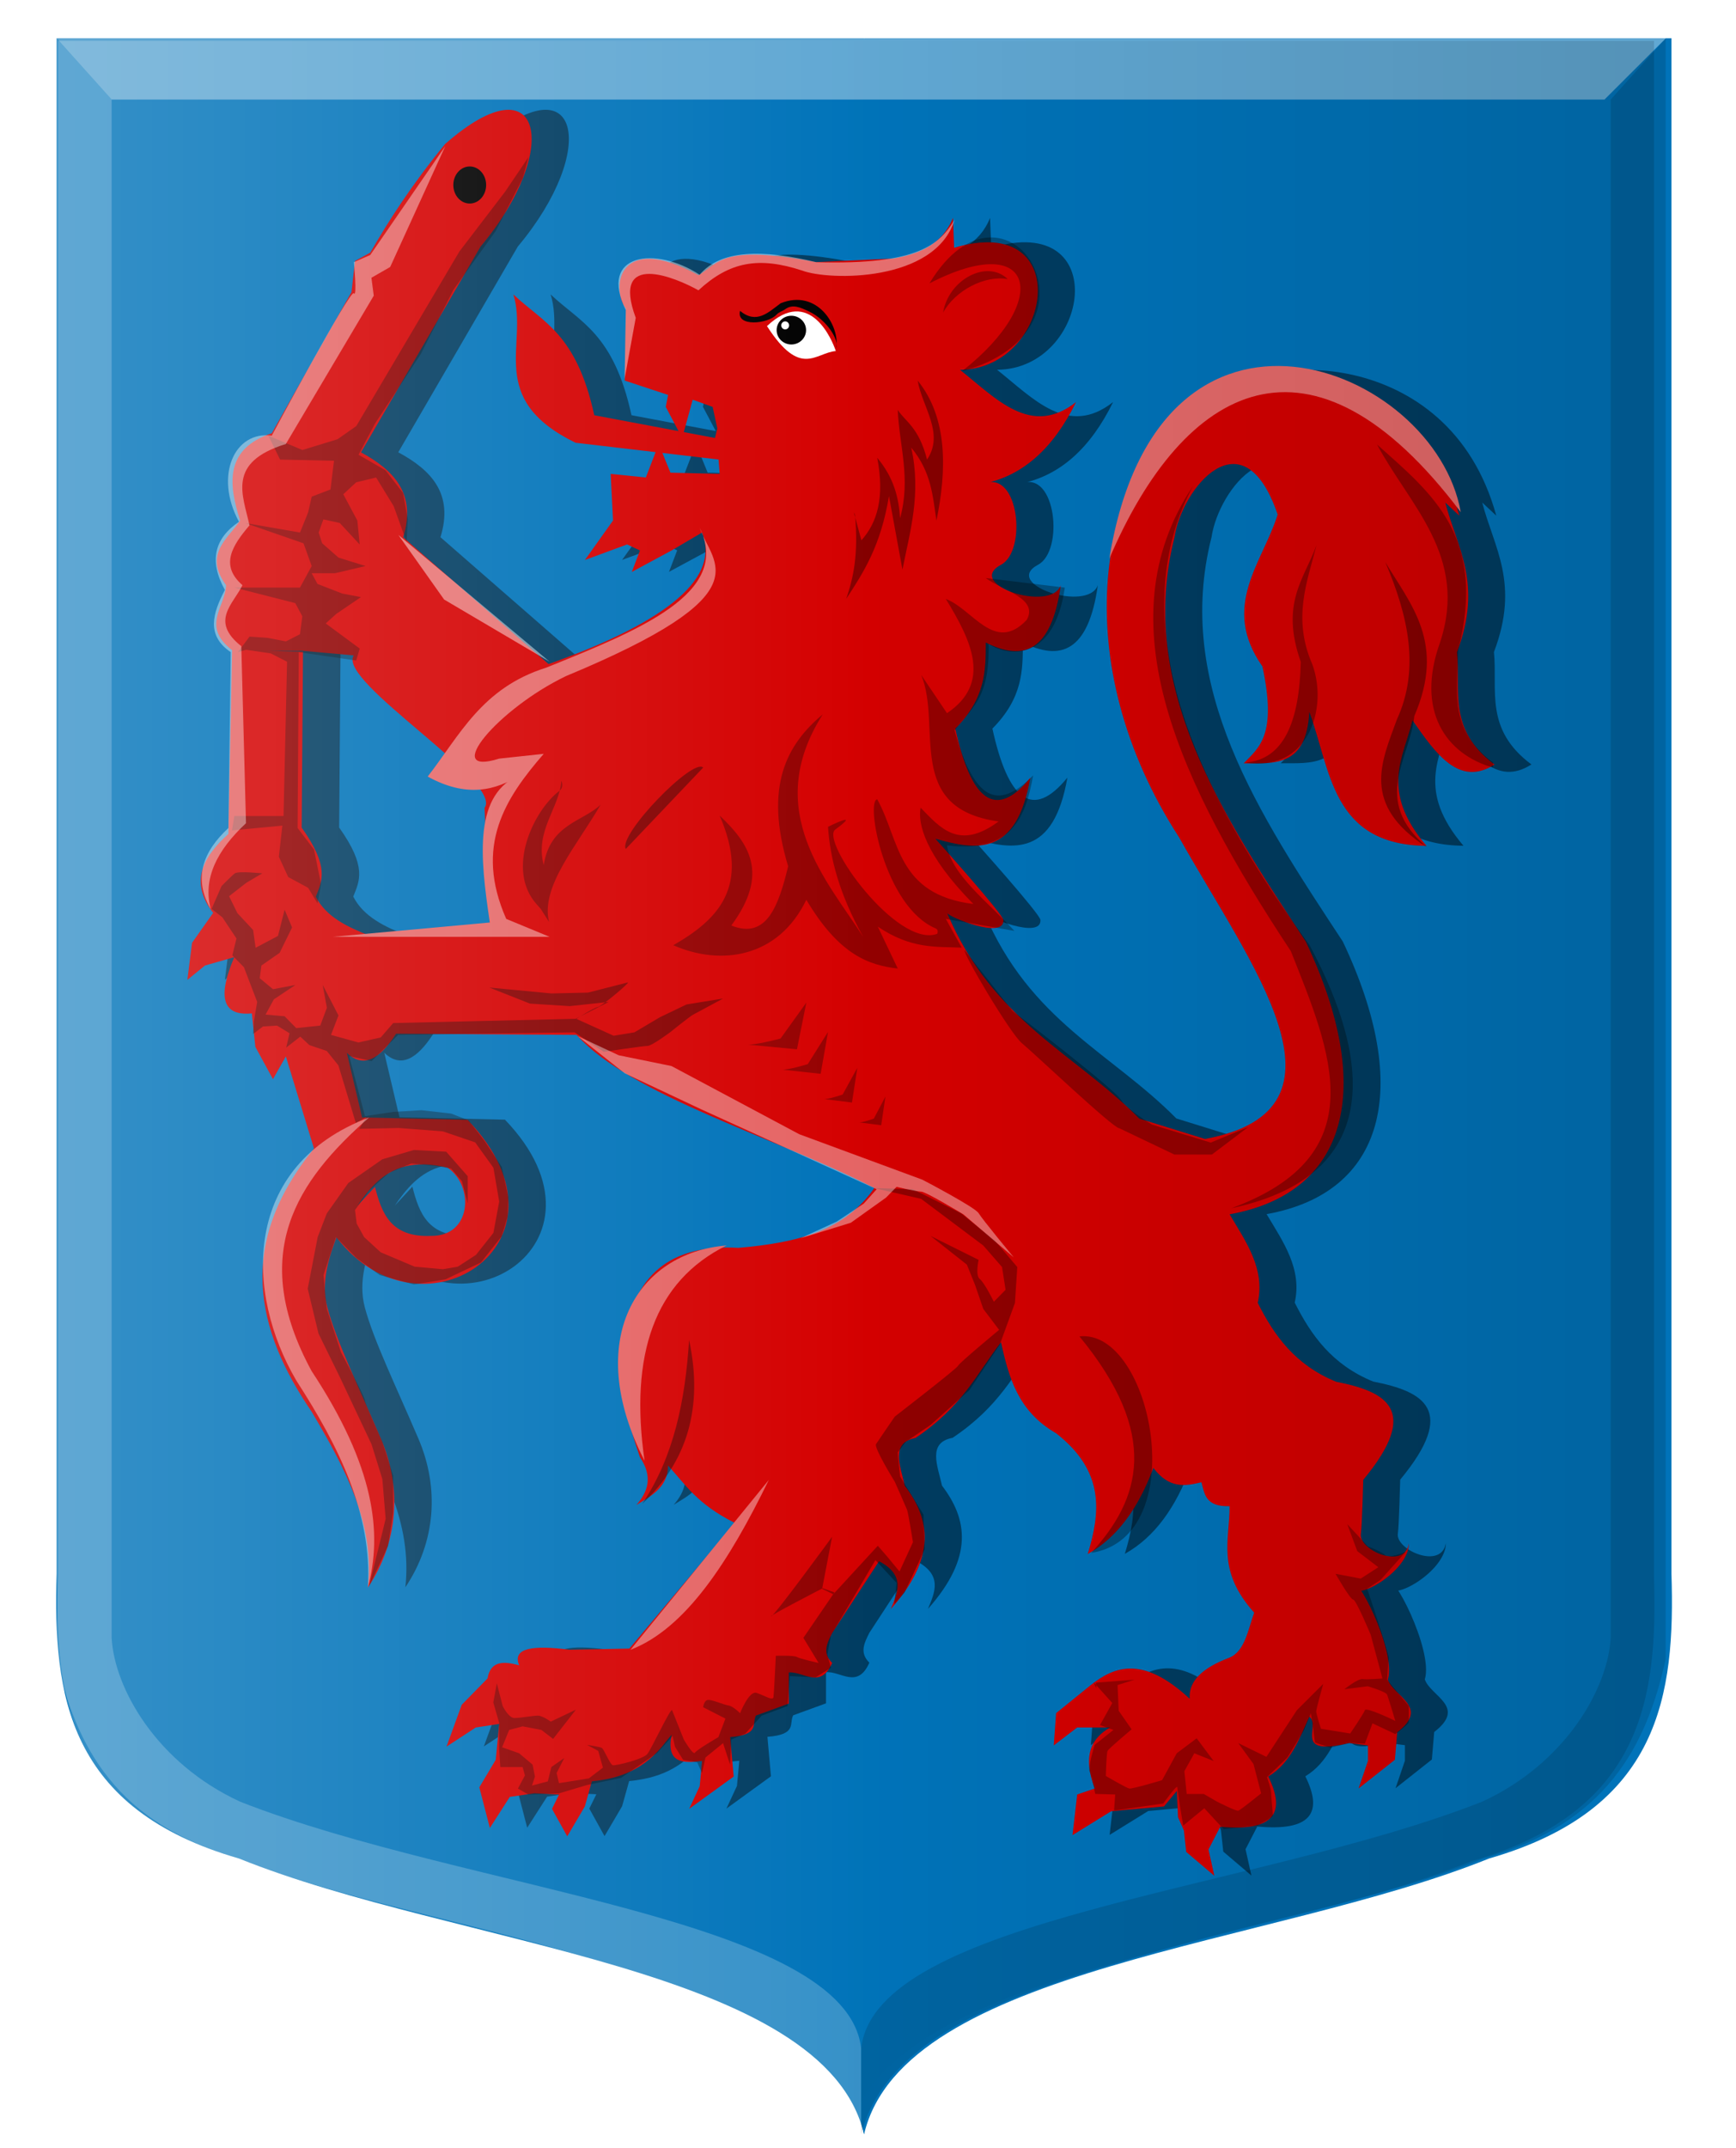
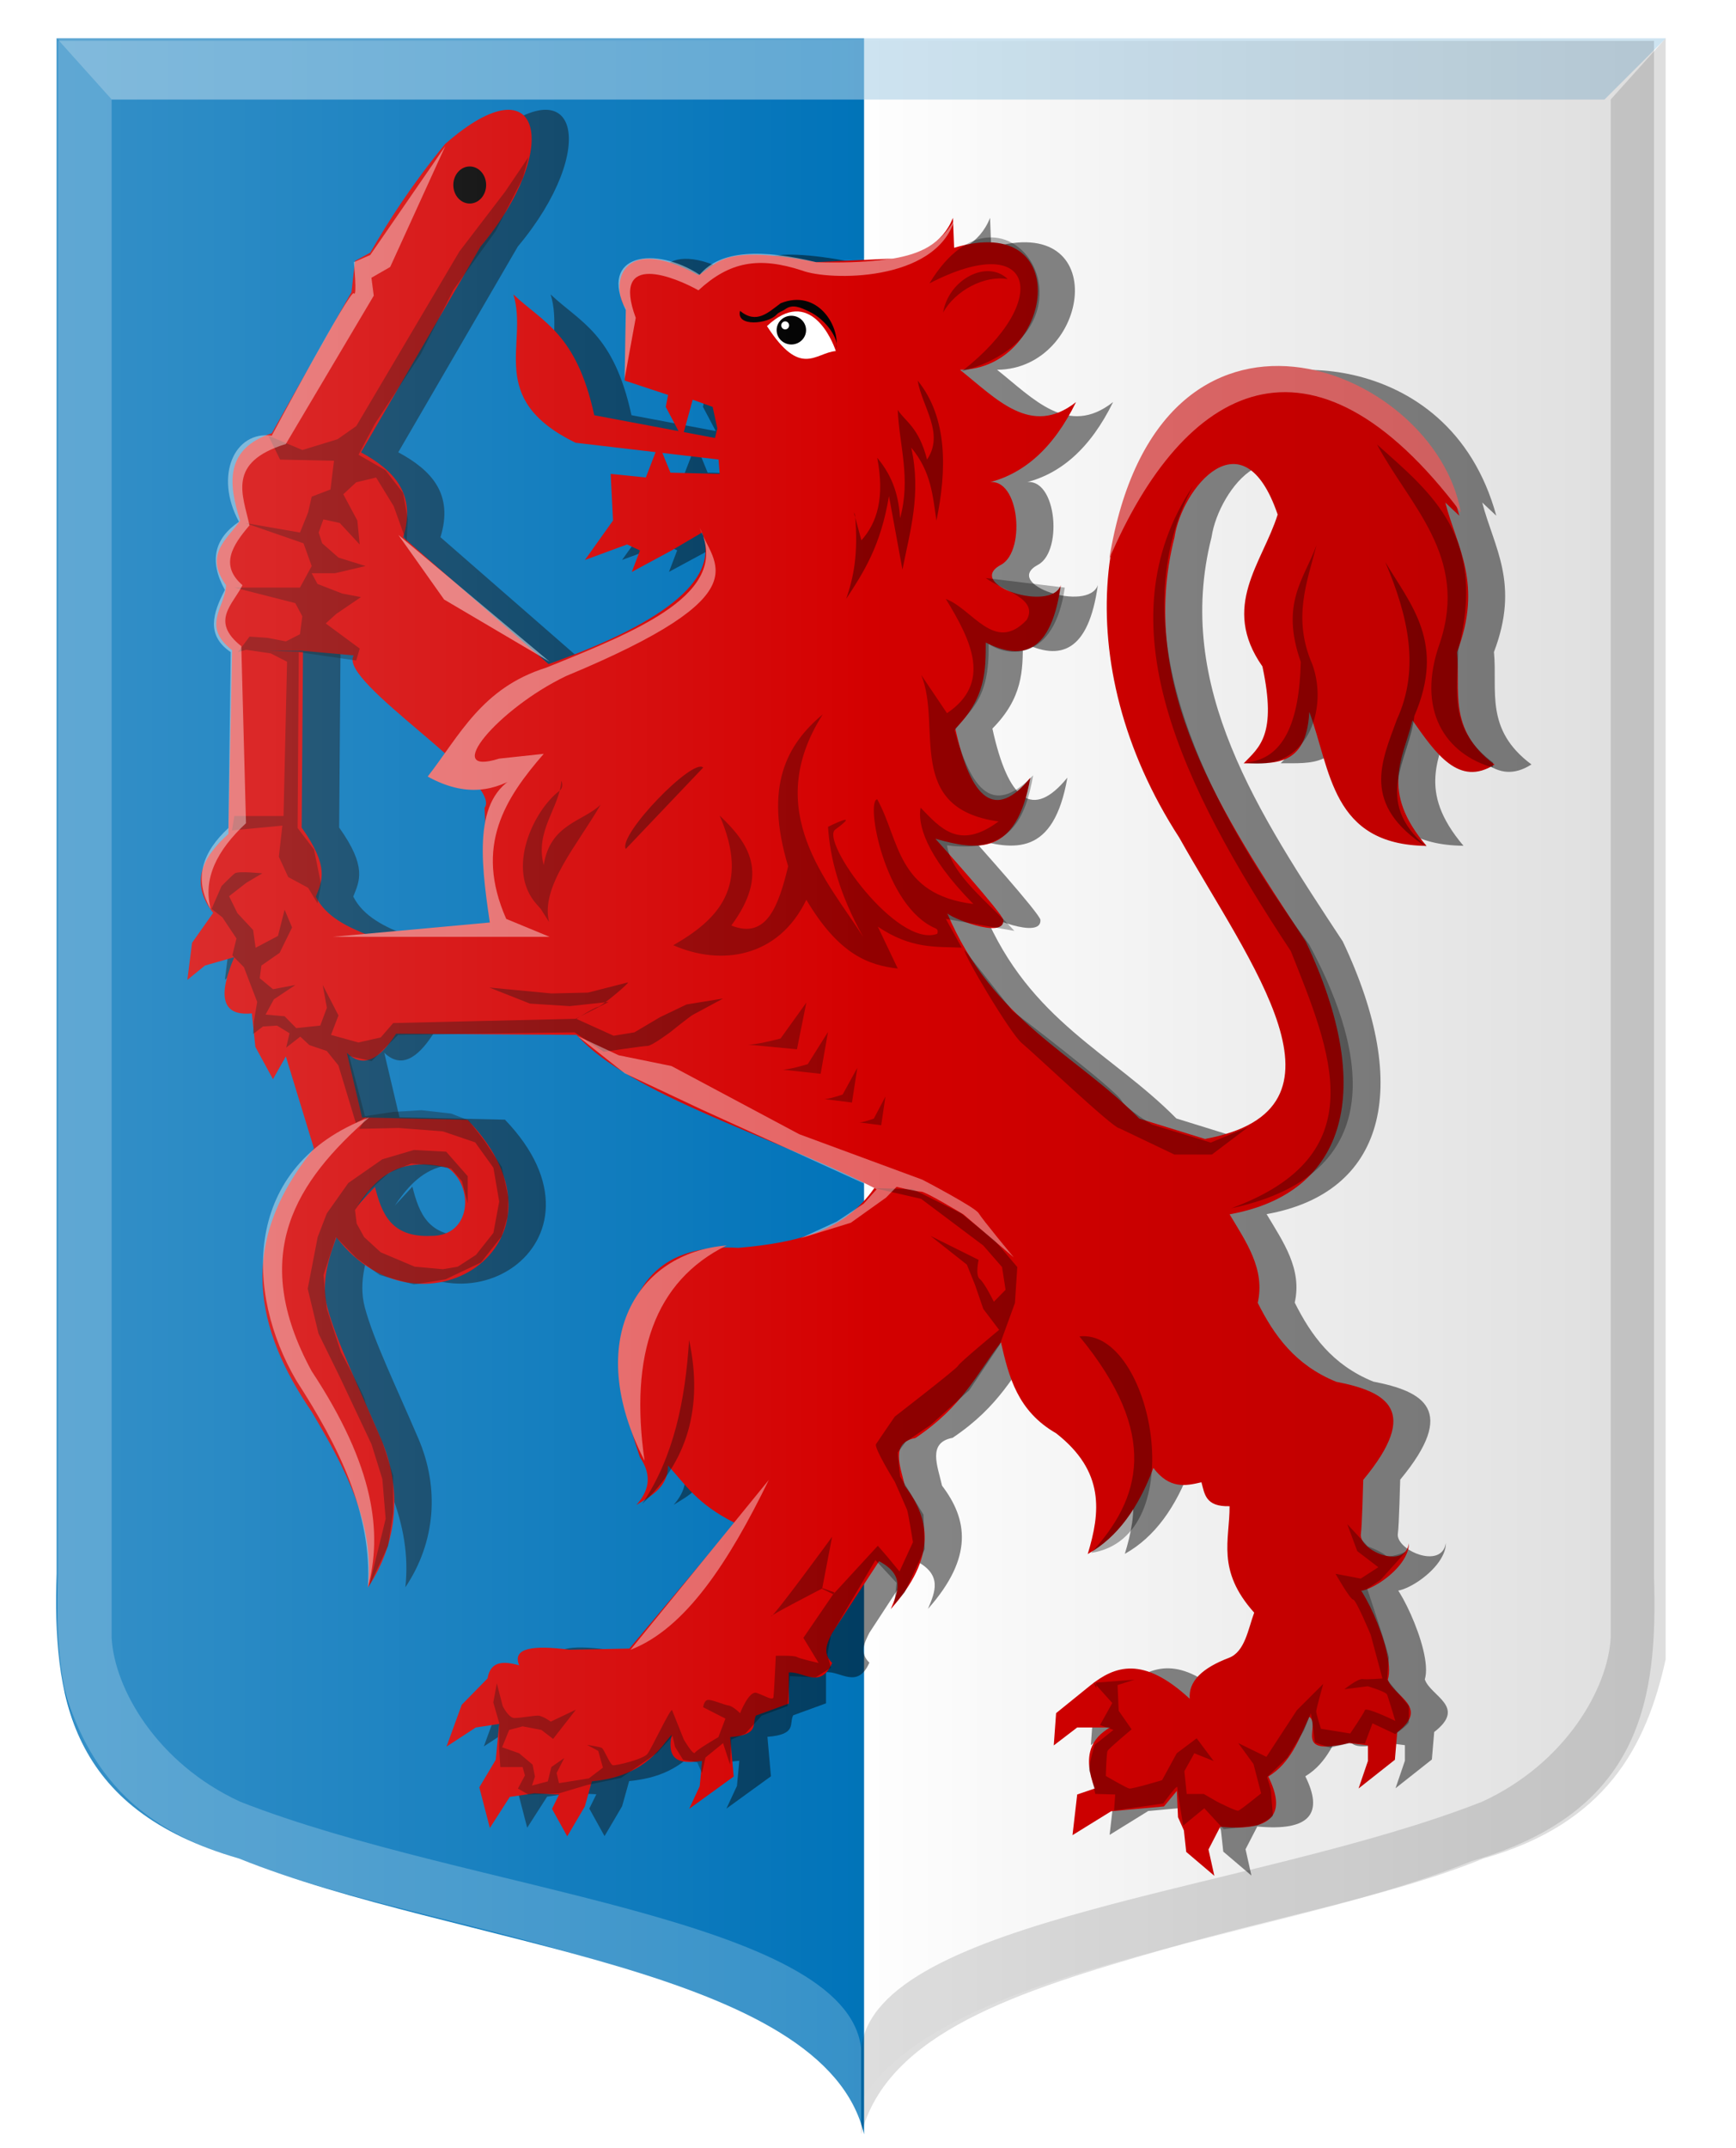
<svg xmlns="http://www.w3.org/2000/svg" xmlns:ns1="http://www.inkscape.org/namespaces/inkscape" xmlns:ns2="http://sodipodi.sourceforge.net/DTD/sodipodi-0.dtd" xmlns:xlink="http://www.w3.org/1999/xlink" width="744" height="920" viewBox="0 87 744 920" version="1.1" ns1:version="0.47 r22583" ns2:docname="Aalsmeer_wapen.svg" id="svg5770">
  <defs id="defs5809">
    <ns1:perspective ns2:type="inkscape:persp3d" ns1:vp_x="0 : 460 : 1" ns1:vp_y="0 : 1000 : 0" ns1:vp_z="744 : 460 : 1" ns1:persp3d-origin="372 : 306.66667 : 1" id="perspective5811" />
    <linearGradient ns1:collect="always" xlink:href="#linearGradient4109-4" id="linearGradient5696" gradientUnits="userSpaceOnUse" gradientTransform="matrix(0.735,0,0,0.82,53.557,-8.27)" x1="15.483" y1="191.342" x2="81.308" y2="191.342" />
    <linearGradient ns1:collect="always" xlink:href="#linearGradient4117-12" id="linearGradient5694" gradientUnits="userSpaceOnUse" gradientTransform="matrix(0.735,0,0,0.82,53.557,-8.27)" x1="15.483" y1="191.342" x2="81.308" y2="191.342" />
    <linearGradient id="linearGradient4109-4" ns1:collect="always">
      <stop id="stop4111-6" offset="0" style="stop-color:#000000;stop-opacity:1;" />
      <stop id="stop4113-0" offset="1" style="stop-color:#000000;stop-opacity:0;" />
    </linearGradient>
    <linearGradient gradientTransform="matrix(0.735,0,0,0.82,182.411,99.229)" gradientUnits="userSpaceOnUse" y2="191.342" x2="81.308" y1="191.342" x1="15.483" id="linearGradient4115-1" xlink:href="#linearGradient4109-4" ns1:collect="always" />
    <linearGradient id="linearGradient4117-12" ns1:collect="always">
      <stop id="stop4119-0" offset="0" style="stop-color:#ffffff;stop-opacity:1;" />
      <stop id="stop4121-0" offset="1" style="stop-color:#ffffff;stop-opacity:0;" />
    </linearGradient>
    <linearGradient gradientTransform="matrix(0.735,0,0,0.82,182.411,99.229)" gradientUnits="userSpaceOnUse" y2="191.342" x2="81.308" y1="191.342" x1="15.483" id="linearGradient4123-4" xlink:href="#linearGradient4117-12" ns1:collect="always" />
    <ns1:perspective ns2:type="inkscape:persp3d" ns1:vp_x="0 : 0.5 : 1" ns1:vp_y="0 : 1000 : 0" ns1:vp_z="1 : 0.5 : 1" ns1:persp3d-origin="0.5 : 0.33333333 : 1" id="perspective5681" />
    <linearGradient ns1:collect="always" xlink:href="#linearGradient4109-5-5" id="linearGradient5642" gradientUnits="userSpaceOnUse" gradientTransform="matrix(-0.735,0,0,0.82,171.297,-8.27)" x1="15.483" y1="191.342" x2="81.308" y2="191.342" />
    <linearGradient ns1:collect="always" xlink:href="#linearGradient4179-6" id="linearGradient5640" gradientUnits="userSpaceOnUse" gradientTransform="matrix(-0.735,0,0,0.82,236.41,11.843)" x1="104.026" y1="166.822" x2="169.851" y2="166.822" />
    <linearGradient id="linearGradient4109-5-5" ns1:collect="always">
      <stop id="stop4111-0-7" offset="0" style="stop-color:#000000;stop-opacity:1;" />
      <stop id="stop4113-2-5" offset="1" style="stop-color:#000000;stop-opacity:0;" />
    </linearGradient>
    <linearGradient ns1:collect="always" xlink:href="#linearGradient4109-5-5" id="linearGradient4148-6" gradientUnits="userSpaceOnUse" x1="15.483" y1="191.342" x2="81.308" y2="191.342" gradientTransform="matrix(-0.735,0,0,0.82,283.381,110.53)" />
    <linearGradient id="linearGradient4179-6" ns1:collect="always">
      <stop id="stop4181-0" offset="0" style="stop-color:#000000;stop-opacity:1;" />
      <stop id="stop4183-1" offset="1" style="stop-color:#000000;stop-opacity:0;" />
    </linearGradient>
    <linearGradient gradientTransform="matrix(-0.735,0,0,0.82,348.494,130.643)" gradientUnits="userSpaceOnUse" y2="166.822" x2="169.851" y1="166.822" x1="104.026" id="linearGradient4185-2" xlink:href="#linearGradient4179-6" ns1:collect="always" />
    <ns1:perspective ns2:type="inkscape:persp3d" ns1:vp_x="0 : 0.5 : 1" ns1:vp_y="0 : 1000 : 0" ns1:vp_z="1 : 0.5 : 1" ns1:persp3d-origin="0.5 : 0.33333333 : 1" id="perspective5627" />
    <filter id="filter4007-9" ns1:collect="always" color-interpolation-filters="sRGB">
      <feGaussianBlur id="feGaussianBlur4009-3" stdDeviation="1.201" ns1:collect="always" />
    </filter>
    <ns1:perspective ns2:type="inkscape:persp3d" ns1:vp_x="0 : 0.5 : 1" ns1:vp_y="0 : 1000 : 0" ns1:vp_z="1 : 0.5 : 1" ns1:persp3d-origin="0.5 : 0.33333333 : 1" id="perspective5491" />
    <ns1:perspective ns2:type="inkscape:persp3d" ns1:vp_x="0 : 150 : 1" ns1:vp_y="0 : 1000 : 0" ns1:vp_z="205 : 150 : 1" ns1:persp3d-origin="102.5 : 100 : 1" id="perspective3042" />
    <ns1:perspective id="perspective4029" ns1:persp3d-origin="0.5 : 0.33333333 : 1" ns1:vp_z="1 : 0.5 : 1" ns1:vp_y="0 : 1000 : 0" ns1:vp_x="0 : 0.5 : 1" ns2:type="inkscape:persp3d" />
    <ns1:perspective id="perspective5445" ns1:persp3d-origin="0.5 : 0.33333333 : 1" ns1:vp_z="1 : 0.5 : 1" ns1:vp_y="0 : 1000 : 0" ns1:vp_x="0 : 0.5 : 1" ns2:type="inkscape:persp3d" />
    <ns1:perspective id="perspective6012" ns1:persp3d-origin="0.5 : 0.33333333 : 1" ns1:vp_z="1 : 0.5 : 1" ns1:vp_y="0 : 1000 : 0" ns1:vp_x="0 : 0.5 : 1" ns2:type="inkscape:persp3d" />
    <ns1:perspective id="perspective6042" ns1:persp3d-origin="0.5 : 0.33333333 : 1" ns1:vp_z="1 : 0.5 : 1" ns1:vp_y="0 : 1000 : 0" ns1:vp_x="0 : 0.5 : 1" ns2:type="inkscape:persp3d" />
    <ns1:perspective id="perspective6042-0" ns1:persp3d-origin="0.5 : 0.33333333 : 1" ns1:vp_z="1 : 0.5 : 1" ns1:vp_y="0 : 1000 : 0" ns1:vp_x="0 : 0.5 : 1" ns2:type="inkscape:persp3d" />
    <ns1:perspective id="perspective6042-4" ns1:persp3d-origin="0.5 : 0.33333333 : 1" ns1:vp_z="1 : 0.5 : 1" ns1:vp_y="0 : 1000 : 0" ns1:vp_x="0 : 0.5 : 1" ns2:type="inkscape:persp3d" />
    <ns1:perspective id="perspective6042-8" ns1:persp3d-origin="0.5 : 0.33333333 : 1" ns1:vp_z="1 : 0.5 : 1" ns1:vp_y="0 : 1000 : 0" ns1:vp_x="0 : 0.5 : 1" ns2:type="inkscape:persp3d" />
    <ns1:perspective id="perspective6042-45" ns1:persp3d-origin="0.5 : 0.33333333 : 1" ns1:vp_z="1 : 0.5 : 1" ns1:vp_y="0 : 1000 : 0" ns1:vp_x="0 : 0.5 : 1" ns2:type="inkscape:persp3d" />
    <ns1:perspective id="perspective6042-1" ns1:persp3d-origin="0.5 : 0.33333333 : 1" ns1:vp_z="1 : 0.5 : 1" ns1:vp_y="0 : 1000 : 0" ns1:vp_x="0 : 0.5 : 1" ns2:type="inkscape:persp3d" />
    <ns1:perspective id="perspective6042-11" ns1:persp3d-origin="0.5 : 0.33333333 : 1" ns1:vp_z="1 : 0.5 : 1" ns1:vp_y="0 : 1000 : 0" ns1:vp_x="0 : 0.5 : 1" ns2:type="inkscape:persp3d" />
    <ns1:perspective id="perspective6042-7" ns1:persp3d-origin="0.5 : 0.33333333 : 1" ns1:vp_z="1 : 0.5 : 1" ns1:vp_y="0 : 1000 : 0" ns1:vp_x="0 : 0.5 : 1" ns2:type="inkscape:persp3d" />
    <ns1:perspective id="perspective6042-14" ns1:persp3d-origin="0.5 : 0.33333333 : 1" ns1:vp_z="1 : 0.5 : 1" ns1:vp_y="0 : 1000 : 0" ns1:vp_x="0 : 0.5 : 1" ns2:type="inkscape:persp3d" />
    <ns1:perspective id="perspective6042-6" ns1:persp3d-origin="0.5 : 0.33333333 : 1" ns1:vp_z="1 : 0.5 : 1" ns1:vp_y="0 : 1000 : 0" ns1:vp_x="0 : 0.5 : 1" ns2:type="inkscape:persp3d" />
    <ns1:perspective id="perspective6042-76" ns1:persp3d-origin="0.5 : 0.33333333 : 1" ns1:vp_z="1 : 0.5 : 1" ns1:vp_y="0 : 1000 : 0" ns1:vp_x="0 : 0.5 : 1" ns2:type="inkscape:persp3d" />
    <ns1:perspective id="perspective6042-89" ns1:persp3d-origin="0.5 : 0.33333333 : 1" ns1:vp_z="1 : 0.5 : 1" ns1:vp_y="0 : 1000 : 0" ns1:vp_x="0 : 0.5 : 1" ns2:type="inkscape:persp3d" />
    <ns1:perspective id="perspective6042-9" ns1:persp3d-origin="0.5 : 0.33333333 : 1" ns1:vp_z="1 : 0.5 : 1" ns1:vp_y="0 : 1000 : 0" ns1:vp_x="0 : 0.5 : 1" ns2:type="inkscape:persp3d" />
    <ns1:perspective id="perspective6042-3" ns1:persp3d-origin="0.5 : 0.33333333 : 1" ns1:vp_z="1 : 0.5 : 1" ns1:vp_y="0 : 1000 : 0" ns1:vp_x="0 : 0.5 : 1" ns2:type="inkscape:persp3d" />
    <ns1:perspective id="perspective6207" ns1:persp3d-origin="0.5 : 0.33333333 : 1" ns1:vp_z="1 : 0.5 : 1" ns1:vp_y="0 : 1000 : 0" ns1:vp_x="0 : 0.5 : 1" ns2:type="inkscape:persp3d" />
    <ns1:perspective id="perspective6207-3" ns1:persp3d-origin="0.5 : 0.33333333 : 1" ns1:vp_z="1 : 0.5 : 1" ns1:vp_y="0 : 1000 : 0" ns1:vp_x="0 : 0.5 : 1" ns2:type="inkscape:persp3d" />
    <ns1:perspective id="perspective6207-1" ns1:persp3d-origin="0.5 : 0.33333333 : 1" ns1:vp_z="1 : 0.5 : 1" ns1:vp_y="0 : 1000 : 0" ns1:vp_x="0 : 0.5 : 1" ns2:type="inkscape:persp3d" />
    <ns1:perspective id="perspective6266" ns1:persp3d-origin="0.5 : 0.33333333 : 1" ns1:vp_z="1 : 0.5 : 1" ns1:vp_y="0 : 1000 : 0" ns1:vp_x="0 : 0.5 : 1" ns2:type="inkscape:persp3d" />
    <ns1:perspective id="perspective6330" ns1:persp3d-origin="0.5 : 0.33333333 : 1" ns1:vp_z="1 : 0.5 : 1" ns1:vp_y="0 : 1000 : 0" ns1:vp_x="0 : 0.5 : 1" ns2:type="inkscape:persp3d" />
    <ns1:perspective id="perspective6330-7" ns1:persp3d-origin="0.5 : 0.33333333 : 1" ns1:vp_z="1 : 0.5 : 1" ns1:vp_y="0 : 1000 : 0" ns1:vp_x="0 : 0.5 : 1" ns2:type="inkscape:persp3d" />
    <ns1:perspective id="perspective6330-77" ns1:persp3d-origin="0.5 : 0.33333333 : 1" ns1:vp_z="1 : 0.5 : 1" ns1:vp_y="0 : 1000 : 0" ns1:vp_x="0 : 0.5 : 1" ns2:type="inkscape:persp3d" />
    <ns1:perspective id="perspective6383" ns1:persp3d-origin="0.5 : 0.33333333 : 1" ns1:vp_z="1 : 0.5 : 1" ns1:vp_y="0 : 1000 : 0" ns1:vp_x="0 : 0.5 : 1" ns2:type="inkscape:persp3d" />
    <ns1:perspective id="perspective6408" ns1:persp3d-origin="0.5 : 0.33333333 : 1" ns1:vp_z="1 : 0.5 : 1" ns1:vp_y="0 : 1000 : 0" ns1:vp_x="0 : 0.5 : 1" ns2:type="inkscape:persp3d" />
    <ns1:perspective id="perspective6408-5" ns1:persp3d-origin="0.5 : 0.33333333 : 1" ns1:vp_z="1 : 0.5 : 1" ns1:vp_y="0 : 1000 : 0" ns1:vp_x="0 : 0.5 : 1" ns2:type="inkscape:persp3d" />
    <ns1:perspective id="perspective6408-8" ns1:persp3d-origin="0.5 : 0.33333333 : 1" ns1:vp_z="1 : 0.5 : 1" ns1:vp_y="0 : 1000 : 0" ns1:vp_x="0 : 0.5 : 1" ns2:type="inkscape:persp3d" />
    <ns1:perspective id="perspective6408-2" ns1:persp3d-origin="0.5 : 0.33333333 : 1" ns1:vp_z="1 : 0.5 : 1" ns1:vp_y="0 : 1000 : 0" ns1:vp_x="0 : 0.5 : 1" ns2:type="inkscape:persp3d" />
    <ns1:perspective id="perspective6466" ns1:persp3d-origin="0.5 : 0.33333333 : 1" ns1:vp_z="1 : 0.5 : 1" ns1:vp_y="0 : 1000 : 0" ns1:vp_x="0 : 0.5 : 1" ns2:type="inkscape:persp3d" />
    <ns1:perspective id="perspective6466-0" ns1:persp3d-origin="0.5 : 0.33333333 : 1" ns1:vp_z="1 : 0.5 : 1" ns1:vp_y="0 : 1000 : 0" ns1:vp_x="0 : 0.5 : 1" ns2:type="inkscape:persp3d" />
    <ns1:perspective id="perspective6466-06" ns1:persp3d-origin="0.5 : 0.33333333 : 1" ns1:vp_z="1 : 0.5 : 1" ns1:vp_y="0 : 1000 : 0" ns1:vp_x="0 : 0.5 : 1" ns2:type="inkscape:persp3d" />
    <ns1:perspective id="perspective6517" ns1:persp3d-origin="0.5 : 0.33333333 : 1" ns1:vp_z="1 : 0.5 : 1" ns1:vp_y="0 : 1000 : 0" ns1:vp_x="0 : 0.5 : 1" ns2:type="inkscape:persp3d" />
    <ns1:perspective id="perspective6541" ns1:persp3d-origin="0.5 : 0.33333333 : 1" ns1:vp_z="1 : 0.5 : 1" ns1:vp_y="0 : 1000 : 0" ns1:vp_x="0 : 0.5 : 1" ns2:type="inkscape:persp3d" />
    <ns1:perspective id="perspective6567" ns1:persp3d-origin="0.5 : 0.33333333 : 1" ns1:vp_z="1 : 0.5 : 1" ns1:vp_y="0 : 1000 : 0" ns1:vp_x="0 : 0.5 : 1" ns2:type="inkscape:persp3d" />
    <ns1:perspective id="perspective6567-4" ns1:persp3d-origin="0.5 : 0.33333333 : 1" ns1:vp_z="1 : 0.5 : 1" ns1:vp_y="0 : 1000 : 0" ns1:vp_x="0 : 0.5 : 1" ns2:type="inkscape:persp3d" />
    <ns1:perspective id="perspective6567-6" ns1:persp3d-origin="0.5 : 0.33333333 : 1" ns1:vp_z="1 : 0.5 : 1" ns1:vp_y="0 : 1000 : 0" ns1:vp_x="0 : 0.5 : 1" ns2:type="inkscape:persp3d" />
    <ns1:perspective id="perspective6567-66" ns1:persp3d-origin="0.5 : 0.33333333 : 1" ns1:vp_z="1 : 0.5 : 1" ns1:vp_y="0 : 1000 : 0" ns1:vp_x="0 : 0.5 : 1" ns2:type="inkscape:persp3d" />
    <ns1:perspective id="perspective6616" ns1:persp3d-origin="0.5 : 0.33333333 : 1" ns1:vp_z="1 : 0.5 : 1" ns1:vp_y="0 : 1000 : 0" ns1:vp_x="0 : 0.5 : 1" ns2:type="inkscape:persp3d" />
    <ns1:perspective id="perspective6616-4" ns1:persp3d-origin="0.5 : 0.33333333 : 1" ns1:vp_z="1 : 0.5 : 1" ns1:vp_y="0 : 1000 : 0" ns1:vp_x="0 : 0.5 : 1" ns2:type="inkscape:persp3d" />
    <ns1:perspective id="perspective6616-6" ns1:persp3d-origin="0.5 : 0.33333333 : 1" ns1:vp_z="1 : 0.5 : 1" ns1:vp_y="0 : 1000 : 0" ns1:vp_x="0 : 0.5 : 1" ns2:type="inkscape:persp3d" />
    <ns1:perspective id="perspective6656" ns1:persp3d-origin="0.5 : 0.33333333 : 1" ns1:vp_z="1 : 0.5 : 1" ns1:vp_y="0 : 1000 : 0" ns1:vp_x="0 : 0.5 : 1" ns2:type="inkscape:persp3d" />
    <ns1:perspective id="perspective6656-6" ns1:persp3d-origin="0.5 : 0.33333333 : 1" ns1:vp_z="1 : 0.5 : 1" ns1:vp_y="0 : 1000 : 0" ns1:vp_x="0 : 0.5 : 1" ns2:type="inkscape:persp3d" />
    <ns1:perspective id="perspective6656-5" ns1:persp3d-origin="0.5 : 0.33333333 : 1" ns1:vp_z="1 : 0.5 : 1" ns1:vp_y="0 : 1000 : 0" ns1:vp_x="0 : 0.5 : 1" ns2:type="inkscape:persp3d" />
    <ns1:perspective id="perspective6656-9" ns1:persp3d-origin="0.5 : 0.33333333 : 1" ns1:vp_z="1 : 0.5 : 1" ns1:vp_y="0 : 1000 : 0" ns1:vp_x="0 : 0.5 : 1" ns2:type="inkscape:persp3d" />
    <ns1:perspective id="perspective6842" ns1:persp3d-origin="0.5 : 0.33333333 : 1" ns1:vp_z="1 : 0.5 : 1" ns1:vp_y="0 : 1000 : 0" ns1:vp_x="0 : 0.5 : 1" ns2:type="inkscape:persp3d" />
    <ns1:perspective id="perspective6893" ns1:persp3d-origin="0.5 : 0.33333333 : 1" ns1:vp_z="1 : 0.5 : 1" ns1:vp_y="0 : 1000 : 0" ns1:vp_x="0 : 0.5 : 1" ns2:type="inkscape:persp3d" />
    <ns1:perspective id="perspective6893-0" ns1:persp3d-origin="0.5 : 0.33333333 : 1" ns1:vp_z="1 : 0.5 : 1" ns1:vp_y="0 : 1000 : 0" ns1:vp_x="0 : 0.5 : 1" ns2:type="inkscape:persp3d" />
    <ns1:perspective id="perspective6893-6" ns1:persp3d-origin="0.5 : 0.33333333 : 1" ns1:vp_z="1 : 0.5 : 1" ns1:vp_y="0 : 1000 : 0" ns1:vp_x="0 : 0.5 : 1" ns2:type="inkscape:persp3d" />
    <ns1:perspective id="perspective6893-06" ns1:persp3d-origin="0.5 : 0.33333333 : 1" ns1:vp_z="1 : 0.5 : 1" ns1:vp_y="0 : 1000 : 0" ns1:vp_x="0 : 0.5 : 1" ns2:type="inkscape:persp3d" />
    <ns1:perspective id="perspective6893-9" ns1:persp3d-origin="0.5 : 0.33333333 : 1" ns1:vp_z="1 : 0.5 : 1" ns1:vp_y="0 : 1000 : 0" ns1:vp_x="0 : 0.5 : 1" ns2:type="inkscape:persp3d" />
    <ns1:perspective id="perspective6893-4" ns1:persp3d-origin="0.5 : 0.33333333 : 1" ns1:vp_z="1 : 0.5 : 1" ns1:vp_y="0 : 1000 : 0" ns1:vp_x="0 : 0.5 : 1" ns2:type="inkscape:persp3d" />
    <ns1:perspective id="perspective6893-3" ns1:persp3d-origin="0.5 : 0.33333333 : 1" ns1:vp_z="1 : 0.5 : 1" ns1:vp_y="0 : 1000 : 0" ns1:vp_x="0 : 0.5 : 1" ns2:type="inkscape:persp3d" />
    <ns1:perspective id="perspective6893-8" ns1:persp3d-origin="0.5 : 0.33333333 : 1" ns1:vp_z="1 : 0.5 : 1" ns1:vp_y="0 : 1000 : 0" ns1:vp_x="0 : 0.5 : 1" ns2:type="inkscape:persp3d" />
    <ns1:perspective id="perspective6893-87" ns1:persp3d-origin="0.5 : 0.33333333 : 1" ns1:vp_z="1 : 0.5 : 1" ns1:vp_y="0 : 1000 : 0" ns1:vp_x="0 : 0.5 : 1" ns2:type="inkscape:persp3d" />
    <ns1:perspective id="perspective6893-83" ns1:persp3d-origin="0.5 : 0.33333333 : 1" ns1:vp_z="1 : 0.5 : 1" ns1:vp_y="0 : 1000 : 0" ns1:vp_x="0 : 0.5 : 1" ns2:type="inkscape:persp3d" />
    <ns1:perspective id="perspective6893-7" ns1:persp3d-origin="0.5 : 0.33333333 : 1" ns1:vp_z="1 : 0.5 : 1" ns1:vp_y="0 : 1000 : 0" ns1:vp_x="0 : 0.5 : 1" ns2:type="inkscape:persp3d" />
    <ns1:perspective id="perspective6893-73" ns1:persp3d-origin="0.5 : 0.33333333 : 1" ns1:vp_z="1 : 0.5 : 1" ns1:vp_y="0 : 1000 : 0" ns1:vp_x="0 : 0.5 : 1" ns2:type="inkscape:persp3d" />
    <ns1:perspective id="perspective6893-65" ns1:persp3d-origin="0.5 : 0.33333333 : 1" ns1:vp_z="1 : 0.5 : 1" ns1:vp_y="0 : 1000 : 0" ns1:vp_x="0 : 0.5 : 1" ns2:type="inkscape:persp3d" />
    <ns1:perspective id="perspective6893-96" ns1:persp3d-origin="0.5 : 0.33333333 : 1" ns1:vp_z="1 : 0.5 : 1" ns1:vp_y="0 : 1000 : 0" ns1:vp_x="0 : 0.5 : 1" ns2:type="inkscape:persp3d" />
    <ns1:perspective id="perspective7038" ns1:persp3d-origin="0.5 : 0.33333333 : 1" ns1:vp_z="1 : 0.5 : 1" ns1:vp_y="0 : 1000 : 0" ns1:vp_x="0 : 0.5 : 1" ns2:type="inkscape:persp3d" />
    <ns1:perspective id="perspective7038-4" ns1:persp3d-origin="0.5 : 0.33333333 : 1" ns1:vp_z="1 : 0.5 : 1" ns1:vp_y="0 : 1000 : 0" ns1:vp_x="0 : 0.5 : 1" ns2:type="inkscape:persp3d" />
    <ns1:perspective id="perspective7038-9" ns1:persp3d-origin="0.5 : 0.33333333 : 1" ns1:vp_z="1 : 0.5 : 1" ns1:vp_y="0 : 1000 : 0" ns1:vp_x="0 : 0.5 : 1" ns2:type="inkscape:persp3d" />
    <ns1:perspective id="perspective7639" ns1:persp3d-origin="0.5 : 0.33333333 : 1" ns1:vp_z="1 : 0.5 : 1" ns1:vp_y="0 : 1000 : 0" ns1:vp_x="0 : 0.5 : 1" ns2:type="inkscape:persp3d" />
    <ns1:perspective id="perspective8200" ns1:persp3d-origin="0.5 : 0.33333333 : 1" ns1:vp_z="1 : 0.5 : 1" ns1:vp_y="0 : 1000 : 0" ns1:vp_x="0 : 0.5 : 1" ns2:type="inkscape:persp3d" />
    <ns1:perspective id="perspective8617" ns1:persp3d-origin="0.5 : 0.33333333 : 1" ns1:vp_z="1 : 0.5 : 1" ns1:vp_y="0 : 1000 : 0" ns1:vp_x="0 : 0.5 : 1" ns2:type="inkscape:persp3d" />
    <ns1:perspective id="perspective15994" ns1:persp3d-origin="0.5 : 0.33333333 : 1" ns1:vp_z="1 : 0.5 : 1" ns1:vp_y="0 : 1000 : 0" ns1:vp_x="0 : 0.5 : 1" ns2:type="inkscape:persp3d" />
    <ns1:perspective id="perspective16169" ns1:persp3d-origin="0.5 : 0.33333333 : 1" ns1:vp_z="1 : 0.5 : 1" ns1:vp_y="0 : 1000 : 0" ns1:vp_x="0 : 0.5 : 1" ns2:type="inkscape:persp3d" />
    <ns1:perspective id="perspective16608" ns1:persp3d-origin="0.5 : 0.33333333 : 1" ns1:vp_z="1 : 0.5 : 1" ns1:vp_y="0 : 1000 : 0" ns1:vp_x="0 : 0.5 : 1" ns2:type="inkscape:persp3d" />
    <ns1:perspective id="perspective16777" ns1:persp3d-origin="0.5 : 0.33333333 : 1" ns1:vp_z="1 : 0.5 : 1" ns1:vp_y="0 : 1000 : 0" ns1:vp_x="0 : 0.5 : 1" ns2:type="inkscape:persp3d" />
    <ns1:perspective id="perspective17201" ns1:persp3d-origin="0.5 : 0.33333333 : 1" ns1:vp_z="1 : 0.5 : 1" ns1:vp_y="0 : 1000 : 0" ns1:vp_x="0 : 0.5 : 1" ns2:type="inkscape:persp3d" />
    <ns1:perspective id="perspective19089" ns1:persp3d-origin="0.5 : 0.33333333 : 1" ns1:vp_z="1 : 0.5 : 1" ns1:vp_y="0 : 1000 : 0" ns1:vp_x="0 : 0.5 : 1" ns2:type="inkscape:persp3d" />
    <ns1:perspective id="perspective19345" ns1:persp3d-origin="0.5 : 0.33333333 : 1" ns1:vp_z="1 : 0.5 : 1" ns1:vp_y="0 : 1000 : 0" ns1:vp_x="0 : 0.5 : 1" ns2:type="inkscape:persp3d" />
    <ns1:perspective id="perspective19421" ns1:persp3d-origin="0.5 : 0.33333333 : 1" ns1:vp_z="1 : 0.5 : 1" ns1:vp_y="0 : 1000 : 0" ns1:vp_x="0 : 0.5 : 1" ns2:type="inkscape:persp3d" />
    <ns1:perspective id="perspective19421-7" ns1:persp3d-origin="0.5 : 0.33333333 : 1" ns1:vp_z="1 : 0.5 : 1" ns1:vp_y="0 : 1000 : 0" ns1:vp_x="0 : 0.5 : 1" ns2:type="inkscape:persp3d" />
    <ns1:perspective id="perspective19421-1" ns1:persp3d-origin="0.5 : 0.33333333 : 1" ns1:vp_z="1 : 0.5 : 1" ns1:vp_y="0 : 1000 : 0" ns1:vp_x="0 : 0.5 : 1" ns2:type="inkscape:persp3d" />
    <ns1:perspective id="perspective19421-0" ns1:persp3d-origin="0.5 : 0.33333333 : 1" ns1:vp_z="1 : 0.5 : 1" ns1:vp_y="0 : 1000 : 0" ns1:vp_x="0 : 0.5 : 1" ns2:type="inkscape:persp3d" />
    <ns1:perspective id="perspective19421-2" ns1:persp3d-origin="0.5 : 0.33333333 : 1" ns1:vp_z="1 : 0.5 : 1" ns1:vp_y="0 : 1000 : 0" ns1:vp_x="0 : 0.5 : 1" ns2:type="inkscape:persp3d" />
    <ns1:perspective id="perspective19421-8" ns1:persp3d-origin="0.5 : 0.33333333 : 1" ns1:vp_z="1 : 0.5 : 1" ns1:vp_y="0 : 1000 : 0" ns1:vp_x="0 : 0.5 : 1" ns2:type="inkscape:persp3d" />
    <ns1:perspective id="perspective19744" ns1:persp3d-origin="0.5 : 0.33333333 : 1" ns1:vp_z="1 : 0.5 : 1" ns1:vp_y="0 : 1000 : 0" ns1:vp_x="0 : 0.5 : 1" ns2:type="inkscape:persp3d" />
    <ns1:perspective id="perspective19744-5" ns1:persp3d-origin="0.5 : 0.33333333 : 1" ns1:vp_z="1 : 0.5 : 1" ns1:vp_y="0 : 1000 : 0" ns1:vp_x="0 : 0.5 : 1" ns2:type="inkscape:persp3d" />
    <ns1:perspective id="perspective19780" ns1:persp3d-origin="0.5 : 0.33333333 : 1" ns1:vp_z="1 : 0.5 : 1" ns1:vp_y="0 : 1000 : 0" ns1:vp_x="0 : 0.5 : 1" ns2:type="inkscape:persp3d" />
    <ns1:perspective id="perspective19802" ns1:persp3d-origin="0.5 : 0.33333333 : 1" ns1:vp_z="1 : 0.5 : 1" ns1:vp_y="0 : 1000 : 0" ns1:vp_x="0 : 0.5 : 1" ns2:type="inkscape:persp3d" />
    <ns1:perspective id="perspective19845" ns1:persp3d-origin="0.5 : 0.33333333 : 1" ns1:vp_z="1 : 0.5 : 1" ns1:vp_y="0 : 1000 : 0" ns1:vp_x="0 : 0.5 : 1" ns2:type="inkscape:persp3d" />
    <ns1:perspective id="perspective19845-2" ns1:persp3d-origin="0.5 : 0.33333333 : 1" ns1:vp_z="1 : 0.5 : 1" ns1:vp_y="0 : 1000 : 0" ns1:vp_x="0 : 0.5 : 1" ns2:type="inkscape:persp3d" />
    <ns1:perspective id="perspective19936" ns1:persp3d-origin="0.5 : 0.33333333 : 1" ns1:vp_z="1 : 0.5 : 1" ns1:vp_y="0 : 1000 : 0" ns1:vp_x="0 : 0.5 : 1" ns2:type="inkscape:persp3d" />
    <ns1:perspective id="perspective19954" ns1:persp3d-origin="0.5 : 0.33333333 : 1" ns1:vp_z="1 : 0.5 : 1" ns1:vp_y="0 : 1000 : 0" ns1:vp_x="0 : 0.5 : 1" ns2:type="inkscape:persp3d" />
    <ns1:perspective id="perspective26260" ns1:persp3d-origin="0.5 : 0.33333333 : 1" ns1:vp_z="1 : 0.5 : 1" ns1:vp_y="0 : 1000 : 0" ns1:vp_x="0 : 0.5 : 1" ns2:type="inkscape:persp3d" />
    <ns1:perspective id="perspective26282" ns1:persp3d-origin="0.5 : 0.33333333 : 1" ns1:vp_z="1 : 0.5 : 1" ns1:vp_y="0 : 1000 : 0" ns1:vp_x="0 : 0.5 : 1" ns2:type="inkscape:persp3d" />
    <ns1:perspective id="perspective26282-1" ns1:persp3d-origin="0.5 : 0.33333333 : 1" ns1:vp_z="1 : 0.5 : 1" ns1:vp_y="0 : 1000 : 0" ns1:vp_x="0 : 0.5 : 1" ns2:type="inkscape:persp3d" />
    <ns1:perspective id="perspective26282-10" ns1:persp3d-origin="0.5 : 0.33333333 : 1" ns1:vp_z="1 : 0.5 : 1" ns1:vp_y="0 : 1000 : 0" ns1:vp_x="0 : 0.5 : 1" ns2:type="inkscape:persp3d" />
    <ns1:perspective id="perspective38866" ns1:persp3d-origin="0.5 : 0.33333333 : 1" ns1:vp_z="1 : 0.5 : 1" ns1:vp_y="0 : 1000 : 0" ns1:vp_x="0 : 0.5 : 1" ns2:type="inkscape:persp3d" />
    <ns1:perspective id="perspective38891" ns1:persp3d-origin="0.5 : 0.33333333 : 1" ns1:vp_z="1 : 0.5 : 1" ns1:vp_y="0 : 1000 : 0" ns1:vp_x="0 : 0.5 : 1" ns2:type="inkscape:persp3d" />
    <filter id="filter28512-2" ns1:label="Diffuse light" ns1:menu="ABCs" ns1:menu-tooltip="Basic diffuse bevel to use for building textures" color-interpolation-filters="sRGB">
      <feGaussianBlur id="feGaussianBlur28514-1" stdDeviation="6" in="SourceGraphic" result="result0" />
      <feDiffuseLighting id="feDiffuseLighting28516-0" diffuseConstant="1" surfaceScale="10" result="result5">
        <feDistantLight id="feDistantLight28518-5" elevation="25" azimuth="235" />
      </feDiffuseLighting>
      <feComposite k4="0" id="feComposite28520-8" in2="SourceGraphic" k1="1" in="result5" result="result4" operator="arithmetic" k2="0" k3="0.6" />
    </filter>
    <ns1:perspective id="perspective3100" ns1:persp3d-origin="0.5 : 0.33333333 : 1" ns1:vp_z="1 : 0.5 : 1" ns1:vp_y="0 : 1000 : 0" ns1:vp_x="0 : 0.5 : 1" ns2:type="inkscape:persp3d" />
    <ns1:perspective id="perspective3116" ns1:persp3d-origin="0.5 : 0.33333333 : 1" ns1:vp_z="1 : 0.5 : 1" ns1:vp_y="0 : 1000 : 0" ns1:vp_x="0 : 0.5 : 1" ns2:type="inkscape:persp3d" />
    <ns1:perspective id="perspective3116-7" ns1:persp3d-origin="0.5 : 0.33333333 : 1" ns1:vp_z="1 : 0.5 : 1" ns1:vp_y="0 : 1000 : 0" ns1:vp_x="0 : 0.5 : 1" ns2:type="inkscape:persp3d" />
    <ns1:perspective id="perspective3147" ns1:persp3d-origin="0.5 : 0.33333333 : 1" ns1:vp_z="1 : 0.5 : 1" ns1:vp_y="0 : 1000 : 0" ns1:vp_x="0 : 0.5 : 1" ns2:type="inkscape:persp3d" />
    <ns1:perspective id="perspective3530" ns1:persp3d-origin="0.5 : 0.33333333 : 1" ns1:vp_z="1 : 0.5 : 1" ns1:vp_y="0 : 1000 : 0" ns1:vp_x="0 : 0.5 : 1" ns2:type="inkscape:persp3d" />
    <linearGradient ns1:collect="always" id="linearGradient29001-4-1">
      <stop style="stop-color:#000000;stop-opacity:1;" offset="0" id="stop29003-3-8" />
      <stop style="stop-color:#000000;stop-opacity:0;" offset="1" id="stop29005-4-4" />
    </linearGradient>
    <linearGradient ns1:collect="always" xlink:href="#linearGradient29001-4-1" id="linearGradient29007-3-6" x1="-710.204" y1="255.487" x2="-74.171" y2="255.487" gradientUnits="userSpaceOnUse" gradientTransform="matrix(-0.518,0,0,0.601,1092.531,195.591)" />
    <ns1:perspective ns2:type="inkscape:persp3d" ns1:vp_x="0 : 0.5 : 1" ns1:vp_y="0 : 1000 : 0" ns1:vp_z="1 : 0.5 : 1" ns1:persp3d-origin="0.5 : 0.33333333 : 1" id="perspective17082" />
    <filter id="filter15056-5-8-6-0-3" ns1:label="Cross-smooth" ns1:menu="Blurs" ns1:menu-tooltip="Blur inner borders and intersections" color-interpolation-filters="sRGB">
      <feGaussianBlur id="feGaussianBlur15058-4-3-0-6-4" stdDeviation="3" />
      <feColorMatrix id="feColorMatrix15060-1-1-1-8-4" result="fbSourceGraphic" values="1 0 0 0 0 0 1 0 0 0 0 0 1 0 0 0 0 0 6 -2.5 " />
    </filter>
    <ns1:perspective ns2:type="inkscape:persp3d" ns1:vp_x="0 : 0.5 : 1" ns1:vp_y="0 : 1000 : 0" ns1:vp_z="1 : 0.5 : 1" ns1:persp3d-origin="0.5 : 0.33333333 : 1" id="perspective17045" />
    <filter id="filter15056-4-09-7-0-4-6-0" ns1:label="Cross-smooth" ns1:menu="Blurs" ns1:menu-tooltip="Blur inner borders and intersections" color-interpolation-filters="sRGB">
      <feGaussianBlur id="feGaussianBlur15058-8-7-3-3-6-0-0" stdDeviation="3" />
      <feColorMatrix id="feColorMatrix15060-5-37-3-6-2-2-6" result="fbSourceGraphic" values="1 0 0 0 0 0 1 0 0 0 0 0 1 0 0 0 0 0 6 -2.5 " />
    </filter>
    <ns1:perspective ns2:type="inkscape:persp3d" ns1:vp_x="0 : 0.5 : 1" ns1:vp_y="0 : 1000 : 0" ns1:vp_z="1 : 0.5 : 1" ns1:persp3d-origin="0.5 : 0.33333333 : 1" id="perspective17005" />
    <filter id="filter15056-4-09-7-0-4-6" ns1:label="Cross-smooth" ns1:menu="Blurs" ns1:menu-tooltip="Blur inner borders and intersections" color-interpolation-filters="sRGB">
      <feGaussianBlur id="feGaussianBlur15058-8-7-3-3-6-0" stdDeviation="3" />
      <feColorMatrix id="feColorMatrix15060-5-37-3-6-2-2" result="fbSourceGraphic" values="1 0 0 0 0 0 1 0 0 0 0 0 1 0 0 0 0 0 6 -2.5 " />
    </filter>
    <ns1:perspective ns2:type="inkscape:persp3d" ns1:vp_x="0 : 0.5 : 1" ns1:vp_y="0 : 1000 : 0" ns1:vp_z="1 : 0.5 : 1" ns1:persp3d-origin="0.5 : 0.33333333 : 1" id="perspective16965" />
    <filter id="filter15056-4-86-0-7-5-9" ns1:label="Cross-smooth" ns1:menu="Blurs" ns1:menu-tooltip="Blur inner borders and intersections" color-interpolation-filters="sRGB">
      <feGaussianBlur id="feGaussianBlur15058-8-6-9-2-2-89" stdDeviation="3" />
      <feColorMatrix id="feColorMatrix15060-5-2-0-9-0-7" result="fbSourceGraphic" values="1 0 0 0 0 0 1 0 0 0 0 0 1 0 0 0 0 0 6 -2.5 " />
    </filter>
    <filter id="filter15056-5-8-6-2" ns1:label="Cross-smooth" ns1:menu="Blurs" ns1:menu-tooltip="Blur inner borders and intersections" color-interpolation-filters="sRGB">
      <feGaussianBlur id="feGaussianBlur15058-4-3-0-2" stdDeviation="3" />
      <feColorMatrix id="feColorMatrix15060-1-1-1-82" result="fbSourceGraphic" values="1 0 0 0 0 0 1 0 0 0 0 0 1 0 0 0 0 0 6 -2.5 " />
    </filter>
    <filter id="filter15056-4-86-0-7-5-0" ns1:label="Cross-smooth" ns1:menu="Blurs" ns1:menu-tooltip="Blur inner borders and intersections" color-interpolation-filters="sRGB">
      <feGaussianBlur id="feGaussianBlur15058-8-6-9-2-2-8" stdDeviation="3" />
      <feColorMatrix id="feColorMatrix15060-5-2-0-9-0-8" result="fbSourceGraphic" values="1 0 0 0 0 0 1 0 0 0 0 0 1 0 0 0 0 0 6 -2.5 " />
    </filter>
    <filter id="filter15056-5-8-6-0" ns1:label="Cross-smooth" ns1:menu="Blurs" ns1:menu-tooltip="Blur inner borders and intersections" color-interpolation-filters="sRGB">
      <feGaussianBlur id="feGaussianBlur15058-4-3-0-6" stdDeviation="3" />
      <feColorMatrix id="feColorMatrix15060-1-1-1-8" result="fbSourceGraphic" values="1 0 0 0 0 0 1 0 0 0 0 0 1 0 0 0 0 0 6 -2.5 " />
    </filter>
    <linearGradient ns1:collect="always" id="linearGradient29001-4">
      <stop style="stop-color:#000000;stop-opacity:1;" offset="0" id="stop29003-3" />
      <stop style="stop-color:#000000;stop-opacity:0;" offset="1" id="stop29005-4" />
    </linearGradient>
    <linearGradient ns1:collect="always" xlink:href="#linearGradient29001-4" id="linearGradient29007-3" x1="-710.204" y1="255.487" x2="-74.171" y2="255.487" gradientUnits="userSpaceOnUse" gradientTransform="matrix(-0.518,0,0,0.601,1092.531,195.591)" />
    <filter id="filter15056-4-09-7-0-4" ns1:label="Cross-smooth" ns1:menu="Blurs" ns1:menu-tooltip="Blur inner borders and intersections" color-interpolation-filters="sRGB">
      <feGaussianBlur id="feGaussianBlur15058-8-7-3-3-6" stdDeviation="3" />
      <feColorMatrix id="feColorMatrix15060-5-37-3-6-2" result="fbSourceGraphic" values="1 0 0 0 0 0 1 0 0 0 0 0 1 0 0 0 0 0 6 -2.5 " />
    </filter>
    <filter id="filter15056-4-7-9-3-5-4-9" ns1:label="Cross-smooth" ns1:menu="Blurs" ns1:menu-tooltip="Blur inner borders and intersections" color-interpolation-filters="sRGB">
      <feGaussianBlur id="feGaussianBlur15058-8-8-5-2-2-9-3" stdDeviation="3" />
      <feColorMatrix id="feColorMatrix15060-5-0-5-4-7-2-2" result="fbSourceGraphic" values="1 0 0 0 0 0 1 0 0 0 0 0 1 0 0 0 0 0 6 -2.5 " />
    </filter>
    <filter id="filter15056-4-7-9-4-2-9-5" ns1:label="Cross-smooth" ns1:menu="Blurs" ns1:menu-tooltip="Blur inner borders and intersections" color-interpolation-filters="sRGB">
      <feGaussianBlur id="feGaussianBlur15058-8-8-5-7-3-3-6" stdDeviation="3" />
      <feColorMatrix id="feColorMatrix15060-5-0-5-3-2-4-3" result="fbSourceGraphic" values="1 0 0 0 0 0 1 0 0 0 0 0 1 0 0 0 0 0 6 -2.5 " />
    </filter>
    <filter id="filter15056-4-7-9-8-4-5" ns1:label="Cross-smooth" ns1:menu="Blurs" ns1:menu-tooltip="Blur inner borders and intersections" color-interpolation-filters="sRGB">
      <feGaussianBlur id="feGaussianBlur15058-8-8-5-5-0-7" stdDeviation="3" />
      <feColorMatrix id="feColorMatrix15060-5-0-5-7-5-2" result="fbSourceGraphic" values="1 0 0 0 0 0 1 0 0 0 0 0 1 0 0 0 0 0 6 -2.5 " />
    </filter>
    <filter id="filter15056-4-14-7-2-9-8" ns1:label="Cross-smooth" ns1:menu="Blurs" ns1:menu-tooltip="Blur inner borders and intersections" color-interpolation-filters="sRGB">
      <feGaussianBlur id="feGaussianBlur15058-8-9-8-7-6-5" stdDeviation="3" />
      <feColorMatrix id="feColorMatrix15060-5-90-3-9-3-4" result="fbSourceGraphic" values="1 0 0 0 0 0 1 0 0 0 0 0 1 0 0 0 0 0 6 -2.5 " />
    </filter>
    <filter id="filter15056-4-14-3-5-4-8" ns1:label="Cross-smooth" ns1:menu="Blurs" ns1:menu-tooltip="Blur inner borders and intersections" color-interpolation-filters="sRGB">
      <feGaussianBlur id="feGaussianBlur15058-8-9-5-4-2-9" stdDeviation="3" />
      <feColorMatrix id="feColorMatrix15060-5-90-0-3-8-2" result="fbSourceGraphic" values="1 0 0 0 0 0 1 0 0 0 0 0 1 0 0 0 0 0 6 -2.5 " />
    </filter>
    <filter id="filter15056-4-14-1-8-8" ns1:label="Cross-smooth" ns1:menu="Blurs" ns1:menu-tooltip="Blur inner borders and intersections" color-interpolation-filters="sRGB">
      <feGaussianBlur id="feGaussianBlur15058-8-9-2-7-6" stdDeviation="3" />
      <feColorMatrix id="feColorMatrix15060-5-90-33-5-8" result="fbSourceGraphic" values="1 0 0 0 0 0 1 0 0 0 0 0 1 0 0 0 0 0 6 -2.5 " />
    </filter>
    <filter id="filter15056-4-84-4-8-8" ns1:label="Cross-smooth" ns1:menu="Blurs" ns1:menu-tooltip="Blur inner borders and intersections" color-interpolation-filters="sRGB">
      <feGaussianBlur id="feGaussianBlur15058-8-05-1-1-8" stdDeviation="3" />
      <feColorMatrix id="feColorMatrix15060-5-4-1-2-5" result="fbSourceGraphic" values="1 0 0 0 0 0 1 0 0 0 0 0 1 0 0 0 0 0 6 -2.5 " />
    </filter>
    <filter id="filter15056-4-898-3-5-9" ns1:label="Cross-smooth" ns1:menu="Blurs" ns1:menu-tooltip="Blur inner borders and intersections" color-interpolation-filters="sRGB">
      <feGaussianBlur id="feGaussianBlur15058-8-3-8-7-9" stdDeviation="3" />
      <feColorMatrix id="feColorMatrix15060-5-5-7-4-4" result="fbSourceGraphic" values="1 0 0 0 0 0 1 0 0 0 0 0 1 0 0 0 0 0 6 -2.5 " />
    </filter>
    <filter id="filter15056-4-1-4-4-2" ns1:label="Cross-smooth" ns1:menu="Blurs" ns1:menu-tooltip="Blur inner borders and intersections" color-interpolation-filters="sRGB">
      <feGaussianBlur id="feGaussianBlur15058-8-48-2-4-9" stdDeviation="3" />
      <feColorMatrix id="feColorMatrix15060-5-6-7-4-9" result="fbSourceGraphic" values="1 0 0 0 0 0 1 0 0 0 0 0 1 0 0 0 0 0 6 -2.5 " />
    </filter>
    <filter id="filter15056-4-0-7-4-8" ns1:label="Cross-smooth" ns1:menu="Blurs" ns1:menu-tooltip="Blur inner borders and intersections" color-interpolation-filters="sRGB">
      <feGaussianBlur id="feGaussianBlur15058-8-00-9-2-7" stdDeviation="3" />
      <feColorMatrix id="feColorMatrix15060-5-72-3-9-8" result="fbSourceGraphic" values="1 0 0 0 0 0 1 0 0 0 0 0 1 0 0 0 0 0 6 -2.5 " />
    </filter>
    <filter id="filter15056-4-6-1-3-3" ns1:label="Cross-smooth" ns1:menu="Blurs" ns1:menu-tooltip="Blur inner borders and intersections" color-interpolation-filters="sRGB">
      <feGaussianBlur id="feGaussianBlur15058-8-0-9-0-1" stdDeviation="3" />
      <feColorMatrix id="feColorMatrix15060-5-9-8-7-3" result="fbSourceGraphic" values="1 0 0 0 0 0 1 0 0 0 0 0 1 0 0 0 0 0 6 -2.5 " />
    </filter>
    <filter id="filter15056-4-27-6-7-0" ns1:label="Cross-smooth" ns1:menu="Blurs" ns1:menu-tooltip="Blur inner borders and intersections" color-interpolation-filters="sRGB">
      <feGaussianBlur id="feGaussianBlur15058-8-67-5-8-6" stdDeviation="3" />
      <feColorMatrix id="feColorMatrix15060-5-8-0-7-6" result="fbSourceGraphic" values="1 0 0 0 0 0 1 0 0 0 0 0 1 0 0 0 0 0 6 -2.5 " />
    </filter>
    <filter id="filter15056-4-89-2-3-3" ns1:label="Cross-smooth" ns1:menu="Blurs" ns1:menu-tooltip="Blur inner borders and intersections" color-interpolation-filters="sRGB">
      <feGaussianBlur id="feGaussianBlur15058-8-28-8-0-4" stdDeviation="3" />
      <feColorMatrix id="feColorMatrix15060-5-20-6-3-0" result="fbSourceGraphic" values="1 0 0 0 0 0 1 0 0 0 0 0 1 0 0 0 0 0 6 -2.5 " />
    </filter>
    <filter id="filter15056-4-7-0-8-8" ns1:label="Cross-smooth" ns1:menu="Blurs" ns1:menu-tooltip="Blur inner borders and intersections" color-interpolation-filters="sRGB">
      <feGaussianBlur id="feGaussianBlur15058-8-8-2-2-3" stdDeviation="3" />
      <feColorMatrix id="feColorMatrix15060-5-0-4-5-7" result="fbSourceGraphic" values="1 0 0 0 0 0 1 0 0 0 0 0 1 0 0 0 0 0 6 -2.5 " />
    </filter>
    <filter id="filter15056-4-2-8-2-6" ns1:label="Cross-smooth" ns1:menu="Blurs" ns1:menu-tooltip="Blur inner borders and intersections" color-interpolation-filters="sRGB">
      <feGaussianBlur id="feGaussianBlur15058-8-62-6-0-6" stdDeviation="3" />
      <feColorMatrix id="feColorMatrix15060-5-75-5-3-0" result="fbSourceGraphic" values="1 0 0 0 0 0 1 0 0 0 0 0 1 0 0 0 0 0 6 -2.5 " />
    </filter>
    <filter id="filter15056-4-83-3-7-5-0-7-7" ns1:label="Cross-smooth" ns1:menu="Blurs" ns1:menu-tooltip="Blur inner borders and intersections" color-interpolation-filters="sRGB">
      <feGaussianBlur id="feGaussianBlur15058-8-2-4-1-7-6-5-3" stdDeviation="3" />
      <feColorMatrix id="feColorMatrix15060-5-7-0-1-6-1-3-6" result="fbSourceGraphic" values="1 0 0 0 0 0 1 0 0 0 0 0 1 0 0 0 0 0 6 -2.5 " />
    </filter>
    <filter id="filter15056-4-83-3-7-2-3-4-8" ns1:label="Cross-smooth" ns1:menu="Blurs" ns1:menu-tooltip="Blur inner borders and intersections" color-interpolation-filters="sRGB">
      <feGaussianBlur id="feGaussianBlur15058-8-2-4-1-2-8-3-7" stdDeviation="3" />
      <feColorMatrix id="feColorMatrix15060-5-7-0-1-1-9-2-9" result="fbSourceGraphic" values="1 0 0 0 0 0 1 0 0 0 0 0 1 0 0 0 0 0 6 -2.5 " />
    </filter>
    <filter id="filter15056-4-83-3-7-3-1-4" ns1:label="Cross-smooth" ns1:menu="Blurs" ns1:menu-tooltip="Blur inner borders and intersections" color-interpolation-filters="sRGB">
      <feGaussianBlur id="feGaussianBlur15058-8-2-4-1-4-1-8" stdDeviation="3" />
      <feColorMatrix id="feColorMatrix15060-5-7-0-1-4-3-0" result="fbSourceGraphic" values="1 0 0 0 0 0 1 0 0 0 0 0 1 0 0 0 0 0 6 -2.5 " />
    </filter>
    <filter id="filter15056-4-83-8-4-8-6-2-8" ns1:label="Cross-smooth" ns1:menu="Blurs" ns1:menu-tooltip="Blur inner borders and intersections" color-interpolation-filters="sRGB">
      <feGaussianBlur id="feGaussianBlur15058-8-2-0-0-8-0-5-5" stdDeviation="3" />
      <feColorMatrix id="feColorMatrix15060-5-7-1-9-2-6-3-7" result="fbSourceGraphic" values="1 0 0 0 0 0 1 0 0 0 0 0 1 0 0 0 0 0 6 -2.5 " />
    </filter>
    <filter id="filter15056-4-83-8-4-6-5-2" ns1:label="Cross-smooth" ns1:menu="Blurs" ns1:menu-tooltip="Blur inner borders and intersections" color-interpolation-filters="sRGB">
      <feGaussianBlur id="feGaussianBlur15058-8-2-0-0-1-1-4" stdDeviation="3" />
      <feColorMatrix id="feColorMatrix15060-5-7-1-9-8-2-2" result="fbSourceGraphic" values="1 0 0 0 0 0 1 0 0 0 0 0 1 0 0 0 0 0 6 -2.5 " />
    </filter>
    <filter id="filter15056-4-83-4-4-2-9" ns1:label="Cross-smooth" ns1:menu="Blurs" ns1:menu-tooltip="Blur inner borders and intersections" color-interpolation-filters="sRGB">
      <feGaussianBlur id="feGaussianBlur15058-8-2-98-9-2-2" stdDeviation="3" />
      <feColorMatrix id="feColorMatrix15060-5-7-9-6-6-0" result="fbSourceGraphic" values="1 0 0 0 0 0 1 0 0 0 0 0 1 0 0 0 0 0 6 -2.5 " />
    </filter>
    <filter id="filter15056-4-83-68-3-4-1" ns1:label="Cross-smooth" ns1:menu="Blurs" ns1:menu-tooltip="Blur inner borders and intersections" color-interpolation-filters="sRGB">
      <feGaussianBlur id="feGaussianBlur15058-8-2-8-7-0-5" stdDeviation="3" />
      <feColorMatrix id="feColorMatrix15060-5-7-6-8-7-0" result="fbSourceGraphic" values="1 0 0 0 0 0 1 0 0 0 0 0 1 0 0 0 0 0 6 -2.5 " />
    </filter>
    <filter id="filter15056-4-83-2-8-0-1" ns1:label="Cross-smooth" ns1:menu="Blurs" ns1:menu-tooltip="Blur inner borders and intersections" color-interpolation-filters="sRGB">
      <feGaussianBlur id="feGaussianBlur15058-8-2-9-2-3-4" stdDeviation="3" />
      <feColorMatrix id="feColorMatrix15060-5-7-05-9-4-0" result="fbSourceGraphic" values="1 0 0 0 0 0 1 0 0 0 0 0 1 0 0 0 0 0 6 -2.5 " />
    </filter>
    <filter id="filter15056-4-83-6-1-0-0" ns1:label="Cross-smooth" ns1:menu="Blurs" ns1:menu-tooltip="Blur inner borders and intersections" color-interpolation-filters="sRGB">
      <feGaussianBlur id="feGaussianBlur15058-8-2-1-3-0-5" stdDeviation="3" />
      <feColorMatrix id="feColorMatrix15060-5-7-7-5-5-7" result="fbSourceGraphic" values="1 0 0 0 0 0 1 0 0 0 0 0 1 0 0 0 0 0 6 -2.5 " />
    </filter>
    <filter id="filter15056-4-83-90-9-3-4" ns1:label="Cross-smooth" ns1:menu="Blurs" ns1:menu-tooltip="Blur inner borders and intersections" color-interpolation-filters="sRGB">
      <feGaussianBlur id="feGaussianBlur15058-8-2-3-8-1-7" stdDeviation="3" />
      <feColorMatrix id="feColorMatrix15060-5-7-5-4-0-7" result="fbSourceGraphic" values="1 0 0 0 0 0 1 0 0 0 0 0 1 0 0 0 0 0 6 -2.5 " />
    </filter>
    <filter id="filter15056-4-83-3-0-6-5" ns1:label="Cross-smooth" ns1:menu="Blurs" ns1:menu-tooltip="Blur inner borders and intersections" color-interpolation-filters="sRGB">
      <feGaussianBlur id="feGaussianBlur15058-8-2-4-7-7-2" stdDeviation="3" />
      <feColorMatrix id="feColorMatrix15060-5-7-0-6-5-8" result="fbSourceGraphic" values="1 0 0 0 0 0 1 0 0 0 0 0 1 0 0 0 0 0 6 -2.5 " />
    </filter>
    <filter id="filter15056-4-83-9-3-0-3" ns1:label="Cross-smooth" ns1:menu="Blurs" ns1:menu-tooltip="Blur inner borders and intersections" color-interpolation-filters="sRGB">
      <feGaussianBlur id="feGaussianBlur15058-8-2-5-6-0-5" stdDeviation="3" />
      <feColorMatrix id="feColorMatrix15060-5-7-3-1-4-9" result="fbSourceGraphic" values="1 0 0 0 0 0 1 0 0 0 0 0 1 0 0 0 0 0 6 -2.5 " />
    </filter>
    <filter id="filter15056-4-83-8-5-5-7" ns1:label="Cross-smooth" ns1:menu="Blurs" ns1:menu-tooltip="Blur inner borders and intersections" color-interpolation-filters="sRGB">
      <feGaussianBlur id="feGaussianBlur15058-8-2-0-4-4-8" stdDeviation="3" />
      <feColorMatrix id="feColorMatrix15060-5-7-1-2-9-9" result="fbSourceGraphic" values="1 0 0 0 0 0 1 0 0 0 0 0 1 0 0 0 0 0 6 -2.5 " />
    </filter>
    <filter id="filter15040-5" ns1:label="Simple blur" ns1:menu="ABCs" ns1:menu-tooltip="Simple Gaussian blur, same as the blur slider in Fill and Stroke dialog" color-interpolation-filters="sRGB">
      <feGaussianBlur id="feGaussianBlur15042-0" stdDeviation="3" />
    </filter>
    <ns1:perspective ns2:type="inkscape:persp3d" ns1:vp_x="0 : 0.5 : 1" ns1:vp_y="0 : 1000 : 0" ns1:vp_z="1 : 0.5 : 1" ns1:persp3d-origin="0.5 : 0.33333333 : 1" id="perspective16160" />
    <linearGradient gradientTransform="matrix(-0.735,0,0,0.82,348.494,130.643)" gradientUnits="userSpaceOnUse" y2="166.822" x2="169.851" y1="166.822" x1="104.026" id="linearGradient4185" xlink:href="#linearGradient4179" ns1:collect="always" />
    <linearGradient ns1:collect="always" xlink:href="#linearGradient4109-5" id="linearGradient4148" gradientUnits="userSpaceOnUse" x1="15.483" y1="191.342" x2="81.308" y2="191.342" gradientTransform="matrix(-0.735,0,0,0.82,283.381,110.53)" />
    <linearGradient id="linearGradient4109-5" ns1:collect="always">
      <stop id="stop4111-0" offset="0" style="stop-color:#000000;stop-opacity:1;" />
      <stop id="stop4113-2" offset="1" style="stop-color:#000000;stop-opacity:0;" />
    </linearGradient>
    <linearGradient gradientUnits="userSpaceOnUse" y2="191.342" x2="81.308" y1="191.342" x1="15.483" id="linearGradient4115-6" xlink:href="#linearGradient4109-5" ns1:collect="always" />
    <linearGradient id="linearGradient4117-1" ns1:collect="always">
      <stop id="stop4119-9" offset="0" style="stop-color:#ffffff;stop-opacity:1;" />
      <stop id="stop4121-8" offset="1" style="stop-color:#ffffff;stop-opacity:0;" />
    </linearGradient>
    <linearGradient gradientUnits="userSpaceOnUse" y2="191.342" x2="81.308" y1="191.342" x1="15.483" id="linearGradient4123-3" xlink:href="#linearGradient4117-1" ns1:collect="always" />
    <ns1:perspective ns2:type="inkscape:persp3d" ns1:vp_x="0 : 0.5 : 1" ns1:vp_y="0 : 1000 : 0" ns1:vp_z="1 : 0.5 : 1" ns1:persp3d-origin="0.5 : 0.33333333 : 1" id="perspective4133" />
    <linearGradient gradientTransform="matrix(0.735,0,0,0.82,182.411,99.229)" gradientUnits="userSpaceOnUse" y2="191.342" x2="81.308" y1="191.342" x1="15.483" id="linearGradient4123" xlink:href="#linearGradient4117" ns1:collect="always" />
    <linearGradient gradientTransform="matrix(0.735,0,0,0.82,182.411,99.229)" gradientUnits="userSpaceOnUse" y2="191.342" x2="81.308" y1="191.342" x1="15.483" id="linearGradient4115" xlink:href="#linearGradient4109" ns1:collect="always" />
    <ns1:perspective ns2:type="inkscape:persp3d" ns1:vp_x="0 : 0.5 : 1" ns1:vp_y="0 : 1000 : 0" ns1:vp_z="1 : 0.5 : 1" ns1:persp3d-origin="0.5 : 0.33333333 : 1" id="perspective4095" />
    <ns1:perspective ns2:type="inkscape:persp3d" ns1:vp_x="0 : 0.5 : 1" ns1:vp_y="0 : 1000 : 0" ns1:vp_z="1 : 0.5 : 1" ns1:persp3d-origin="0.5 : 0.33333333 : 1" id="perspective4071" />
    <ns1:perspective ns2:type="inkscape:persp3d" ns1:vp_x="0 : 0.5 : 1" ns1:vp_y="0 : 1000 : 0" ns1:vp_z="1 : 0.5 : 1" ns1:persp3d-origin="0.5 : 0.33333333 : 1" id="perspective3945-8" />
    <ns1:perspective ns2:type="inkscape:persp3d" ns1:vp_x="0 : 0.5 : 1" ns1:vp_y="0 : 1000 : 0" ns1:vp_z="1 : 0.5 : 1" ns1:persp3d-origin="0.5 : 0.33333333 : 1" id="perspective3945" />
    <ns1:perspective ns2:type="inkscape:persp3d" ns1:vp_x="0 : 0.5 : 1" ns1:vp_y="0 : 1000 : 0" ns1:vp_z="1 : 0.5 : 1" ns1:persp3d-origin="0.5 : 0.33333333 : 1" id="perspective3891" />
    <ns1:perspective ns2:type="inkscape:persp3d" ns1:vp_x="0 : 0.5 : 1" ns1:vp_y="0 : 1000 : 0" ns1:vp_z="1 : 0.5 : 1" ns1:persp3d-origin="0.5 : 0.33333333 : 1" id="perspective3750-4" />
    <ns1:perspective ns2:type="inkscape:persp3d" ns1:vp_x="0 : 0.5 : 1" ns1:vp_y="0 : 1000 : 0" ns1:vp_z="1 : 0.5 : 1" ns1:persp3d-origin="0.5 : 0.33333333 : 1" id="perspective3750" />
    <ns1:perspective ns2:type="inkscape:persp3d" ns1:vp_x="0 : 0.5 : 1" ns1:vp_y="0 : 1000 : 0" ns1:vp_z="1 : 0.5 : 1" ns1:persp3d-origin="0.5 : 0.33333333 : 1" id="perspective3666" />
    <ns1:perspective ns2:type="inkscape:persp3d" ns1:vp_x="0 : 0.5 : 1" ns1:vp_y="0 : 1000 : 0" ns1:vp_z="1 : 0.5 : 1" ns1:persp3d-origin="0.5 : 0.33333333 : 1" id="perspective3642" />
    <ns1:perspective ns2:type="inkscape:persp3d" ns1:vp_x="0 : 0.5 : 1" ns1:vp_y="0 : 1000 : 0" ns1:vp_z="1 : 0.5 : 1" ns1:persp3d-origin="0.5 : 0.33333333 : 1" id="perspective3616" />
    <ns1:perspective id="perspective2824-3" ns1:persp3d-origin="0.5 : 0.33333333 : 1" ns1:vp_z="1 : 0.5 : 1" ns1:vp_y="0 : 1000 : 0" ns1:vp_x="0 : 0.5 : 1" ns2:type="inkscape:persp3d" />
    <linearGradient id="linearGradient4109" ns1:collect="always">
      <stop id="stop4111" offset="0" style="stop-color:#000000;stop-opacity:1;" />
      <stop id="stop4113" offset="1" style="stop-color:#000000;stop-opacity:0;" />
    </linearGradient>
    <linearGradient id="linearGradient4117" ns1:collect="always">
      <stop id="stop4119" offset="0" style="stop-color:#ffffff;stop-opacity:1;" />
      <stop id="stop4121" offset="1" style="stop-color:#ffffff;stop-opacity:0;" />
    </linearGradient>
    <linearGradient id="linearGradient4179" ns1:collect="always">
      <stop id="stop4181" offset="0" style="stop-color:#000000;stop-opacity:1;" />
      <stop id="stop4183" offset="1" style="stop-color:#000000;stop-opacity:0;" />
    </linearGradient>
    <ns1:perspective ns2:type="inkscape:persp3d" ns1:vp_x="0 : 0.5 : 1" ns1:vp_y="0 : 1000 : 0" ns1:vp_z="1 : 0.5 : 1" ns1:persp3d-origin="0.5 : 0.33333333 : 1" id="perspective3884" />
    <ns1:perspective ns2:type="inkscape:persp3d" ns1:vp_x="0 : 0.5 : 1" ns1:vp_y="0 : 1000 : 0" ns1:vp_z="1 : 0.5 : 1" ns1:persp3d-origin="0.5 : 0.33333333 : 1" id="perspective3862" />
    <ns1:perspective ns2:type="inkscape:persp3d" ns1:vp_x="0 : 0.5 : 1" ns1:vp_y="0 : 1000 : 0" ns1:vp_z="1 : 0.5 : 1" ns1:persp3d-origin="0.5 : 0.33333333 : 1" id="perspective3722" />
    <ns1:perspective ns2:type="inkscape:persp3d" ns1:vp_x="0 : 0.5 : 1" ns1:vp_y="0 : 1000 : 0" ns1:vp_z="1 : 0.5 : 1" ns1:persp3d-origin="0.5 : 0.33333333 : 1" id="perspective3664-0" />
    <ns1:perspective ns2:type="inkscape:persp3d" ns1:vp_x="0 : 0.5 : 1" ns1:vp_y="0 : 1000 : 0" ns1:vp_z="1 : 0.5 : 1" ns1:persp3d-origin="0.5 : 0.33333333 : 1" id="perspective3664-7" />
    <ns1:perspective ns2:type="inkscape:persp3d" ns1:vp_x="0 : 0.5 : 1" ns1:vp_y="0 : 1000 : 0" ns1:vp_z="1 : 0.5 : 1" ns1:persp3d-origin="0.5 : 0.33333333 : 1" id="perspective3664" />
    <ns1:perspective id="perspective2824" ns1:persp3d-origin="0.5 : 0.33333333 : 1" ns1:vp_z="1 : 0.5 : 1" ns1:vp_y="0 : 1000 : 0" ns1:vp_x="0 : 0.5 : 1" ns2:type="inkscape:persp3d" />
  </defs>
  <ns2:namedview pagecolor="#ffffff" bordercolor="#666666" borderopacity="1" objecttolerance="10" gridtolerance="10" guidetolerance="10" ns1:pageopacity="0" ns1:pageshadow="2" ns1:window-width="1600" ns1:window-height="839" id="namedview5807" showgrid="false" ns1:zoom="0.25652174" ns1:cx="372" ns1:cy="460" ns1:window-x="-9" ns1:window-y="-9" ns1:window-maximized="1" ns1:current-layer="layer1" />
  <g ns1:label="Layer 1" ns1:groupmode="layer" id="layer1">
    <g id="g18639" transform="matrix(7.263,0,0,6.89,-449.706,-471.078)">
      <path ns2:nodetypes="cccccc" id="path2834" d="m 112.903,83.377 -47.642,0 0,95.423 c -0.227,7.569 0.665,14.649 10.758,17.713 12.836,5.459 34.553,6.726 36.884,17.142 l 0,-130.279 z" style="fill:#0073b9;fill-opacity:1;stroke:#000000;stroke-width:0.141px;stroke-linecap:butt;stroke-linejoin:miter;stroke-opacity:0" />
-       <path ns2:nodetypes="cccccc" id="path2834-1" d="m 112.903,83.377 47.642,0 0,95.423 c 0.227,7.569 -0.665,14.649 -10.758,17.713 -12.836,5.459 -34.553,6.726 -36.884,17.142 -10.307,-43.426 -10.351,-86.853 0,-130.279 z" style="fill:#0073b9;fill-opacity:1;stroke:#000000;stroke-width:0.141px;stroke-linecap:butt;stroke-linejoin:miter;stroke-opacity:0" />
      <path ns2:nodetypes="ccccccsccc" id="path4061" d="m 65.261,83.377 3.244,3.809 0,95.614 c 0.159,3.123 2.646,7.796 7.599,10.19 13.424,5.554 35.772,7.208 36.628,15.333 l 0,5.333 c -1.558,-6.329 -9.295,-8.908 -17.832,-11.486 -6.78,-2.047 -13.762,-3.426 -18.881,-5.656 -7.236,-2.166 -9.617,-6.94 -10.758,-12.38 l 0,-100.757 z" style="fill:#ffffff;fill-opacity:0.214;stroke:#000000;stroke-width:0.141px;stroke-linecap:butt;stroke-linejoin:miter;stroke-opacity:0" />
      <path ns2:nodetypes="ccccccsccc" id="path4061-7" d="m 160.203,83.377 -3.244,3.809 0,95.614 c -0.159,3.123 -2.646,7.796 -7.599,10.19 -13.424,5.554 -35.772,7.208 -36.628,15.333 l 0,5.333 c 1.558,-6.329 9.295,-8.908 17.832,-11.486 6.78,-2.047 13.762,-3.426 18.881,-5.656 7.236,-2.166 9.617,-6.94 10.758,-12.38 l 0,-100.757 z" style="fill:#000000;fill-opacity:0.13;stroke:#000000;stroke-width:0.141px;stroke-linecap:butt;stroke-linejoin:miter;stroke-opacity:0" />
      <path id="path4085" d="m 65.261,83.377 3.244,3.809 88.09,0 3.622,-3.809 -94.956,0 z" style="fill:#aad0e7;fill-opacity:0.572;stroke:#000000;stroke-width:0.141px;stroke-linecap:butt;stroke-linejoin:miter;stroke-opacity:0" />
      <path transform="matrix(0.746,0,0,0.802,72.601,85.111)" ns2:nodetypes="ccccccccccccccccccccccccccccccssccccccccccccccccccccccccccccccccccccccccccccccccccccccccccscccccccccccccccccccccccccccscscccccccccccccccccccccscccccsccccccccccccccccccccccccccccccccccccccc" id="path2830-1-4" d="m 23.858,6.013 c -2.712,3.252 -4.446,5.918 -5.932,8.435 l -1.205,0.649 -0.278,2.41 -6.303,10.938 c -3.684,1.205 -3.462,3.85 -2.503,6.766 -1.009,1.456 -2.89,2.621 -1.112,5.005 -0.042,1.68 -2.038,3.198 0.556,5.098 l 5.479,-0.013 4.057,0.358 c -1.328,2.017 11.848,9.801 10.35,11.818 l 0.411,8.989 -9.414,0.943 c -1.836,-0.694 -3.541,-1.497 -4.343,-3.054 0.489,-1.192 1.111,-2.291 -1.116,-5.35 l 0.106,-13.637 -5.605,-0.12 -0.295,14.247 c -2.09,1.828 -3.052,3.797 -1.205,6.118 l -1.668,2.317 -0.371,2.873 1.39,-1.112 2.317,-0.649 c -1.296,2.977 -1.019,4.591 1.39,4.356 l 0.278,2.595 1.39,2.503 1.02,-1.761 2.225,7.137 c -6.133,7.362 -4.632,14.014 -0.185,20.392 2.59,4.286 5.011,8.612 4.449,13.626 2.418,-3.539 2.692,-7.726 1.038,-11.51 -1.845,-4.22 -3.55,-7.644 -4.242,-10.179 -0.559,-2.048 0.177,-4.046 0.794,-5.655 2.111,-2.694 3.333,-6.467 8.713,-5.191 2.111,1.434 1.904,5.311 -1.298,5.283 -3.202,0.14 -3.918,-1.755 -4.449,-3.8 l -3.337,3.522 c 6.603,9.209 20.073,0.882 10.659,-8.713 l -8.342,-0.185 -1.205,-5.005 c 1.298,1.228 2.595,0.499 3.893,-1.483 l 14.274,0.093 c 4.241,4.676 15.688,7.911 23.543,11.864 -2.322,3.281 -5.997,4.239 -10.752,4.635 -5.278,-0.289 -8.409,2.02 -8.991,7.415 -0.56,3.577 0.317,6.195 1.205,8.806 1.052,1.522 0.636,2.677 -0.278,3.708 1.203,-0.725 2.497,-1.377 2.503,-3.059 1.393,1.483 2.267,2.966 5.283,4.449 l -8.342,9.733 -4.727,0.093 c -2.874,-0.371 -4.564,-0.15 -3.986,1.205 -1.216,-0.329 -2.265,-0.364 -2.503,1.02 l -2.039,2.039 -1.205,3.244 2.317,-1.483 1.854,-0.278 -0.278,2.781 -1.298,2.132 0.834,3.151 1.576,-2.41 1.946,-0.278 1.947,0.093 -0.556,1.112 1.205,2.132 1.39,-2.317 0.556,-1.946 c 2.149,-0.208 4.181,-0.886 5.84,-3.059 l 0.463,-0.556 c -0.448,2.244 0.916,2.223 2.41,2.039 l -0.185,1.946 -0.834,1.761 3.522,-2.503 -0.278,-3.059 c 2.378,-0.179 1.692,-1.038 2.039,-1.668 l 2.595,-0.927 0,-2.41 c 1.159,-0.109 2.49,1.34 3.43,-0.742 -0.811,-0.772 -0.393,-1.545 0,-2.317 l 3.708,-5.561 c 2.087,1.074 1.491,2.392 0.927,3.708 3.662,-4.041 3.103,-6.981 1.112,-9.547 -0.357,-1.554 -1.169,-3.334 0.834,-3.708 3.759,-2.472 4.817,-4.944 6.766,-7.415 0.619,2.681 1.317,5.331 4.356,7.044 3.883,2.968 3.497,6.15 2.503,9.362 2.388,-1.304 4.038,-3.641 5.191,-6.674 1.267,1.643 2.534,1.405 3.8,1.112 0.252,0.898 0.306,1.909 2.225,1.854 0.017,2.604 -1.066,4.954 1.947,8.249 -0.482,1.278 -0.731,3.029 -1.999,3.502 -2.096,0.781 -3.211,1.807 -3.099,3.172 -3.676,-3.339 -5.914,-2.569 -7.879,-1.02 l -2.688,2.132 -0.185,2.503 1.854,-1.39 2.595,0 c -1.468,0.829 -2.199,2.174 -1.205,4.727 l -1.39,0.463 -0.371,3.151 3.059,-1.854 4.171,-0.371 1.02,-1.205 0.093,2.039 0.463,1.02 0.185,1.668 2.225,1.854 -0.463,-2.039 0.927,-1.761 c 4.251,0.389 5.231,-1.07 3.8,-3.893 1.758,-1.038 2.438,-2.883 3.244,-4.635 0.977,0.717 -1.408,3.114 3.151,2.039 l 1.483,0.185 0,1.205 -0.742,2.132 2.873,-2.225 0.185,-2.132 c 2.608,-1.971 -0.282,-2.764 -0.742,-4.078 0.716,-2.29 -2.763,-8.779 -2.781,-7.23 -0.015,1.315 4.449,-1.105 4.449,-3.337 -0.351,2.109 -4.01,0.516 -3.8,-0.742 0.093,-0.556 0.185,-4.171 0.185,-4.171 4.569,-5.4 1.847,-6.841 -2.132,-7.601 -3.254,-1.299 -4.915,-3.594 -6.21,-6.118 0.602,-2.622 -0.92,-4.714 -2.225,-6.859 9.271,-1.628 11.587,-9.631 6.025,-21.133 -6.638,-9.887 -13.383,-19.755 -10.381,-31.329 0.563,-3.759 5.406,-9.673 8.157,-1.761 -1.203,3.764 -4.541,7.1 -1.205,11.772 1.162,5.319 -0.252,6.258 -1.483,7.508 2.386,-0.018 4.957,0.335 5.191,-3.986 1.711,4.508 1.735,10.299 9.269,10.381 -3.734,-4.306 -1.814,-6.827 -1.112,-9.733 1.844,2.579 3.68,5.19 6.488,3.43 -3.736,-2.721 -2.673,-5.762 -2.966,-8.713 2.068,-5.325 -0.008,-8.099 -0.927,-11.586 l 1.112,1.02 c -3.784,-13.544 -19.385,-12.369 -20.485,-9.362 -8.287,5.883 -10.652,20.712 -1.668,34.296 5.632,9.844 14.601,21.075 2.039,23.358 l -5.191,-1.576 c -5.158,-5.119 -11.577,-7.537 -15.201,-15.943 0,0.264 4.542,2.127 4.449,0.556 -0.028,-0.472 -5.376,-6.303 -5.376,-6.303 3.275,0.912 6.417,1.396 7.508,-4.727 -2.737,3.291 -4.678,1.806 -5.932,-3.8 2.416,-2.386 2.405,-4.529 2.41,-6.674 2.959,1.462 5.192,0.744 5.932,-4.449 -0.753,2.152 -7.647,-0.055 -4.727,-1.576 2.061,-1.073 1.42,-7.304 -1.298,-6.303 3.028,-0.618 5.438,-2.719 7.23,-6.303 -3.571,2.753 -6.316,-0.281 -9.176,-2.503 7.355,-0.05 9.189,-12.293 -0.463,-9.454 l -0.093,-2.317 c -0.848,2.069 -2.652,2.8 -4.727,3.151 l -6.118,0.278 c -7.463,-1.41 -7.672,0.083 -9.269,1.02 -6.304,-3.407 -6.979,0.893 -5.747,2.595 l -0.093,5.561 3.43,1.112 -0.185,0.927 1.298,2.41 0.834,-2.966 1.576,0.556 0.371,1.668 -0.185,0.742 -9.547,-1.761 c -1.414,-6.35 -4.054,-7.187 -6.396,-9.362 1.215,3.863 -2.219,8.069 4.913,11.494 l 11.308,1.298 0.093,1.112 -3.893,-0.093 -0.927,-2.225 -1.02,2.595 -2.781,-0.278 0.185,3.615 -2.225,3.059 3.337,-1.205 1.02,0.463 -0.649,1.668 3.151,-1.668 2.41,-1.39 c 1.393,3.399 -2.414,6.797 -12.142,10.196 l -11.494,-9.825 c 1.058,-3.351 -0.712,-5.194 -3.337,-6.581 l 9.454,-15.943 c 6.455,-7.542 4.921,-14.581 -2.781,-7.971 l 0,-2e-5 z" style="fill:#000000;fill-opacity:0.474;stroke:#000000;stroke-width:0.183px;stroke-linecap:butt;stroke-linejoin:miter;stroke-opacity:0;filter:url(#filter4007-9)" />
      <path ns2:nodetypes="ccccccccccccccccccccccccccccccssccccccccccccccccccccccccccccccccccccccccccccccccccccccccccscccccccccccccccccccccccccccscscccccccccccccccccccccscccccsccccccccccccccccccccccccccccccccccccccc" id="path2830-4-2-4" d="m 88.192,89.934 c -2.024,2.609 -3.317,4.747 -4.427,6.766 l -0.899,0.52 -0.208,1.933 -4.704,8.773 c -2.749,0.967 -2.584,3.088 -1.868,5.428 -0.753,1.168 -2.156,2.102 -0.83,4.015 -0.031,1.348 -1.521,2.565 0.415,4.089 l 4.089,-0.01 3.027,0.287 c -0.991,1.618 8.841,7.862 7.723,9.48 l 0.307,7.21 -7.025,0.756 c -1.37,-0.557 -2.643,-1.201 -3.241,-2.45 0.365,-0.956 0.829,-1.838 -0.833,-4.292 l 0.079,-10.938 -4.183,-0.096 -0.22,11.428 c -1.56,1.466 -2.278,3.046 -0.899,4.907 l -1.245,1.859 -0.277,2.305 1.038,-0.892 1.729,-0.52 c -0.967,2.388 -0.761,3.683 1.038,3.494 l 0.208,2.082 1.038,2.007 0.761,-1.413 1.66,5.725 c -4.577,5.905 -3.457,11.241 -0.138,16.357 1.933,3.438 3.739,6.908 3.32,10.93 1.804,-2.839 2.009,-6.197 0.775,-9.232 -1.377,-3.385 -2.649,-6.131 -3.165,-8.165 -0.417,-1.643 0.132,-3.246 0.592,-4.536 1.575,-2.161 2.487,-5.187 6.502,-4.164 1.576,1.15 1.421,4.26 -0.968,4.238 -2.389,0.112 -2.924,-1.408 -3.32,-3.048 l -2.49,2.825 c 4.927,7.387 14.979,0.707 7.955,-6.989 l -6.225,-0.149 -0.899,-4.015 c 0.968,0.985 1.937,0.4 2.905,-1.19 l 10.652,0.074 c 3.165,3.751 11.707,6.346 17.569,9.517 -1.733,2.632 -4.475,3.401 -8.024,3.718 -3.938,-0.232 -6.275,1.621 -6.709,5.948 -0.418,2.869 0.236,4.969 0.899,7.063 0.785,1.221 0.474,2.147 -0.208,2.974 0.898,-0.581 1.863,-1.104 1.868,-2.454 1.04,1.19 1.691,2.379 3.943,3.569 l -6.225,7.807 -3.528,0.074 c -2.145,-0.298 -3.406,-0.12 -2.974,0.967 -0.908,-0.264 -1.69,-0.292 -1.868,0.818 l -1.522,1.636 -0.899,2.602 1.729,-1.19 1.383,-0.223 -0.207,2.231 -0.968,1.71 0.623,2.528 1.176,-1.933 1.453,-0.223 1.453,0.074 -0.415,0.892 0.899,1.71 1.038,-1.859 0.415,-1.561 c 1.604,-0.167 3.12,-0.711 4.358,-2.454 l 0.346,-0.446 c -0.334,1.8 0.683,1.783 1.798,1.636 l -0.138,1.561 -0.623,1.413 2.628,-2.007 -0.208,-2.454 c 1.775,-0.143 1.262,-0.833 1.522,-1.338 l 1.937,-0.744 0,-1.933 c 0.865,-0.087 1.858,1.075 2.559,-0.595 -0.605,-0.62 -0.293,-1.239 0,-1.859 l 2.767,-4.461 c 1.557,0.862 1.112,1.919 0.692,2.974 2.732,-3.241 2.316,-5.6 0.83,-7.658 -0.267,-1.246 -0.872,-2.674 0.623,-2.974 2.805,-1.983 3.595,-3.965 5.049,-5.948 0.462,2.151 0.983,4.276 3.251,5.651 2.897,2.381 2.61,4.933 1.868,7.509 1.782,-1.046 3.013,-2.921 3.874,-5.353 0.945,1.318 1.891,1.127 2.836,0.892 0.188,0.72 0.228,1.531 1.66,1.487 0.013,2.089 -0.795,3.974 1.453,6.617 -0.36,1.025 -0.545,2.43 -1.492,2.809 -1.564,0.627 -2.396,1.45 -2.312,2.544 -2.743,-2.679 -4.413,-2.061 -5.879,-0.818 l -2.006,1.71 -0.138,2.007 1.383,-1.115 1.937,0 c -1.096,0.665 -1.641,1.744 -0.899,3.792 l -1.038,0.372 -0.277,2.528 2.283,-1.487 3.113,-0.297 0.761,-0.967 0.069,1.636 0.346,0.818 0.138,1.338 1.66,1.487 -0.346,-1.636 0.692,-1.413 c 3.172,0.312 3.904,-0.859 2.836,-3.123 1.312,-0.832 1.819,-2.313 2.421,-3.718 0.729,0.575 -1.051,2.498 2.352,1.636 l 1.107,0.149 0,0.967 -0.553,1.71 2.144,-1.784 0.138,-1.71 c 1.946,-1.581 -0.211,-2.217 -0.553,-3.271 0.534,-1.837 -2.062,-7.042 -2.075,-5.799 -0.011,1.054 3.32,-0.886 3.32,-2.677 -0.262,1.692 -2.992,0.414 -2.836,-0.595 0.069,-0.446 0.138,-3.346 0.138,-3.346 3.41,-4.331 1.378,-5.488 -1.591,-6.097 -2.429,-1.042 -3.668,-2.883 -4.634,-4.907 0.449,-2.103 -0.686,-3.781 -1.66,-5.502 6.919,-1.306 8.647,-7.725 4.496,-16.952 -4.954,-7.931 -9.987,-15.847 -7.747,-25.13 0.42,-3.015 4.034,-7.759 6.087,-1.413 -0.898,3.019 -3.389,5.695 -0.899,9.443 0.867,4.266 -0.188,5.02 -1.107,6.022 1.78,-0.014 3.699,0.269 3.873,-3.197 1.277,3.616 1.295,8.261 6.917,8.327 -2.786,-3.454 -1.354,-5.476 -0.83,-7.807 1.376,2.069 2.746,4.163 4.842,2.751 -2.788,-2.183 -1.994,-4.622 -2.213,-6.989 1.543,-4.271 -0.006,-6.497 -0.692,-9.294 l 0.83,0.818 c -2.824,-10.864 -14.466,-9.922 -15.287,-7.509 -6.184,4.719 -7.949,16.614 -1.245,27.51 4.203,7.896 10.896,16.905 1.522,18.736 l -3.873,-1.264 c -3.849,-4.106 -8.639,-6.046 -11.344,-12.788 0,0.211 3.389,1.706 3.32,0.446 -0.021,-0.378 -4.012,-5.056 -4.012,-5.056 2.444,0.732 4.788,1.12 5.603,-3.792 -2.042,2.64 -3.491,1.449 -4.427,-3.048 1.803,-1.914 1.795,-3.633 1.798,-5.353 2.208,1.173 3.874,0.597 4.427,-3.569 -0.562,1.727 -5.706,-0.044 -3.528,-1.264 1.538,-0.861 1.06,-5.859 -0.968,-5.056 2.26,-0.496 4.058,-2.181 5.395,-5.056 -2.665,2.208 -4.713,-0.225 -6.848,-2.007 5.488,-0.04 6.858,-9.861 -0.346,-7.584 l -0.069,-1.859 c -0.633,1.659 -1.979,2.246 -3.528,2.528 l -4.565,0.223 c -5.57,-1.131 -5.725,0.066 -6.917,0.818 -4.704,-2.733 -5.208,0.716 -4.289,2.082 l -0.069,4.461 2.559,0.892 -0.138,0.743 0.968,1.933 0.623,-2.379 1.176,0.446 0.277,1.338 -0.138,0.595 -7.124,-1.413 c -1.055,-5.093 -3.025,-5.765 -4.773,-7.509 0.907,3.098 -1.656,6.473 3.666,9.219 l 8.439,1.041 0.069,0.892 -2.905,-0.074 -0.692,-1.784 -0.761,2.082 -2.075,-0.223 0.138,2.9 -1.66,2.454 2.49,-0.967 0.761,0.372 -0.484,1.338 2.352,-1.338 1.798,-1.115 c 1.04,2.726 -1.801,5.452 -9.061,8.179 l -8.577,-7.881 c 0.789,-2.688 -0.532,-4.166 -2.49,-5.279 l 7.055,-12.788 c 4.817,-6.05 3.672,-11.696 -2.075,-6.394 l 0,-2e-5 z" style="fill:#d40000;fill-opacity:1;stroke:#000000;stroke-width:0.141px;stroke-linecap:butt;stroke-linejoin:miter;stroke-opacity:0" />
      <path d="m 39.023,19.419 c 0,0.793 -0.581,1.437 -1.298,1.437 -0.717,0 -1.298,-0.643 -1.298,-1.437 0,-0.793 0.581,-1.437 1.298,-1.437 0.717,0 1.298,0.643 1.298,1.437 z" ns2:ry="1.4367055" ns2:rx="1.2976695" ns2:cy="19.418697" ns2:cx="37.725105" id="path2832-8-3-6" style="fill:#000000;fill-opacity:1;fill-rule:evenodd;stroke:#000000;stroke-width:0;stroke-linecap:square;stroke-linejoin:round;stroke-miterlimit:4;stroke-opacity:0;stroke-dasharray:none;stroke-dashoffset:0" ns2:type="arc" transform="matrix(0.746,0,0,0.802,61.492,76.923)" />
      <path id="path3608-8-3-0" d="m 93.103,90.752 -0.346,1.338 -1.591,3.271 -2.49,3.643 -1.937,4.015 -2.698,4.312 -0.968,1.933 1.591,0.967 1.038,1.413 0.277,1.636 -0.069,1.413 -0.761,-2.231 -1.038,-1.784 -1.176,0.297 -0.761,0.744 0.83,1.636 0.138,1.487 -1.176,-1.338 -0.968,-0.223 -0.277,0.818 0.208,0.669 0.968,0.892 1.591,0.52 -1.798,0.446 -1.383,0 0.346,0.669 1.453,0.595 1.107,0.223 -1.453,1.041 -0.623,0.595 2.006,1.561 -0.207,0.744 -3.389,-0.52 -0.069,10.93 0.968,1.338 0.415,2.156 -0.208,1.19 -0.553,-0.967 -1.176,-0.669 -0.553,-1.264 0.208,-1.933 -2.974,0.297 0.138,-0.892 2.905,0 0.208,-9.591 -0.968,-0.52 -1.453,-0.223 -0.484,0.149 0.692,-0.967 1.038,0.074 1.107,0.223 0.83,-0.446 0.138,-1.115 -0.415,-0.818 -3.597,-0.967 3.874,0 0.692,-1.338 -0.484,-1.413 -3.458,-1.264 3.251,0.595 0.484,-1.264 0.208,-0.967 1.107,-0.446 0.208,-1.784 -3.182,-0.074 -0.692,-1.487 2.006,0.892 2.075,-0.669 1.107,-0.818 6.087,-10.855 2.698,-3.718 1.383,-2.156 z" style="fill:#000000;fill-opacity:0.321;stroke:#000000;stroke-width:0.141px;stroke-linecap:butt;stroke-linejoin:miter;stroke-opacity:0" />
      <path id="path3610-2-4-6" d="m 77.388,135.282 c 0,0 -1.418,-0.158 -1.614,0 -0.196,0.158 -0.783,0.789 -0.783,0.789 l -0.587,1.419 0.636,0.526 0.831,1.314 -0.245,1.051 0.685,0.736 0.783,2.156 -0.196,1.209 -0.049,0.789 0.587,-0.473 0.831,-0.052 0.734,0.473 -0.196,0.894 0.831,-0.683 0.538,0.526 1.027,0.368 0.685,0.894 1.027,3.575 0.636,-0.368 -0.44,0.736 2.348,-0.052 2.592,0.21 1.907,0.683 1.076,1.577 0.342,2.103 -0.342,1.945 -1.027,1.367 -1.076,0.736 -0.88,0.158 -1.663,-0.158 -2.005,-0.894 -0.978,-0.946 -0.44,-0.841 -0.098,-0.841 0.831,-1.209 1.174,-1.104 1.321,-0.578 1.516,0.158 0.831,0.158 0.636,0.789 0.342,1.367 0,-1.682 -1.272,-1.525 -1.908,-0.105 -1.859,0.578 -2.005,1.472 -1.272,1.893 -0.538,1.472 -0.587,3.207 0.636,2.786 1.272,2.734 1.859,4.153 0.636,2.156 0.196,2.471 -0.978,4.206 1.125,-2.524 0.293,-2.103 0,-2.261 -0.636,-2.103 c 0,0 -1.027,-2.366 -1.027,-2.576 0,-0.21 -1.418,-2.997 -1.418,-2.997 l -0.831,-2.681 -0.196,-2.103 0.734,-2.366 1.223,1.314 1.369,1.051 2.005,0.578 1.859,-0.315 2.103,-1.051 1.223,-1.63 0.342,-1.209 0.049,-1.209 -0.391,-1.893 -1.027,-1.63 -0.929,-1.262 -1.027,-0.421 -1.761,-0.21 -1.663,0.105 -1.663,0.263 -0.929,-3.733 1.321,0.315 1.565,-1.63 10.418,-0.158 1.712,1.209 c 0,0 2.348,-0.368 2.592,-0.368 0.245,0 1.321,-0.841 1.321,-0.841 0,0 1.174,-0.999 1.369,-1.104 0.196,-0.105 1.761,-0.999 1.761,-0.999 l -2.152,0.368 -1.565,0.789 -1.516,0.946 -1.223,0.21 -2.201,-1.051 c 0,0 1.027,-0.683 1.272,-0.736 0.245,-0.052 1.956,-1.577 1.761,-1.525 -0.196,0.052 -2.348,0.631 -2.348,0.631 l -2.152,0.052 -3.668,-0.368 2.397,0.999 2.348,0.158 2.299,-0.263 -1.956,1.051 -10.76,0.263 -0.734,0.894 -1.321,0.315 -1.614,-0.473 0.44,-1.209 -0.929,-1.893 0.245,1.419 -0.391,1.104 -1.418,0.158 -0.685,-0.736 -1.125,-0.105 0.489,-0.946 1.272,-0.894 -1.321,0.263 -0.783,-0.683 0.098,-0.789 1.076,-0.789 0.734,-1.577 -0.44,-1.104 -0.391,1.63 -1.321,0.736 -0.147,-1.104 -0.929,-1.051 -0.489,-1.051 1.027,-0.841 0.929,-0.578 z" style="fill:#000000;fill-opacity:0.367;stroke:#000000;stroke-width:0.141px;stroke-linecap:butt;stroke-linejoin:miter;stroke-opacity:0" />
      <path ns2:nodetypes="cssccccc" id="path3614-4-1-6" d="m 93.864,137.556 c 0,-0.024 -0.028,-0.057 -0.271,-0.341 -1.863,-2.176 -0.178,-5.857 1.326,-7.053 0.303,-0.241 0.121,-0.636 0.121,-0.636 -0.102,1.671 -1.578,3.125 -1.038,5.242 0.372,-2.562 2.321,-2.703 3.355,-3.755 -1.346,2.477 -3.561,5.082 -3.043,7.286 l -0.45,-0.744 z" style="fill:#000000;fill-opacity:0.321;stroke:#000000;stroke-width:0.141px;stroke-linecap:butt;stroke-linejoin:miter;stroke-opacity:0" />
      <path ns2:nodetypes="ccc" id="path3616-5-1-1" d="m 98.844,133.764 c -0.468,-0.875 3.973,-5.693 4.565,-5.056 l -4.565,5.056 z" style="fill:#000000;fill-opacity:0.386;stroke:#000000;stroke-width:0.141px;stroke-linecap:butt;stroke-linejoin:miter;stroke-opacity:0" />
      <path ns2:nodetypes="ccccccccccccccccccccccssscccccc" id="path3618-5-3-8" d="m 104.378,131.682 c 1.832,4.434 -0.095,6.476 -2.732,8.067 2.827,1.31 6.21,0.77 7.851,-2.825 1.943,3.448 3.703,4.065 5.395,4.275 l -1.176,-2.602 c 1.968,1.395 3.419,1.235 4.946,1.301 l -0.934,-1.784 4.046,0.744 c -1.513,-1.759 -3.719,-3.468 -3.977,-5.316 3.813,0.52 4.634,-1.743 5.084,-4.349 -2.144,2.305 -3.505,1.45 -4.634,-2.788 0.874,-1.315 2.08,-1.852 2.006,-5.39 1.15,0.857 3.871,1.097 4.496,-3.494 l -4.669,-0.595 c 1.038,0.796 3.128,1.27 2.421,2.602 -1.897,2.118 -3.202,-0.695 -4.773,-1.301 1.545,2.651 2.699,5.23 0.069,7.1 l -1.522,-2.379 c 1.25,3.185 -1.017,8.296 4.565,9.108 -2.329,1.82 -3.435,0.406 -4.6,-0.855 -0.175,0.962 0.231,2.908 3.113,5.985 -4.543,-0.593 -4.344,-4.003 -5.672,-6.506 -0.698,0.061 0.398,6.666 3.444,8.022 0.194,0.086 0.106,0.334 0.084,0.343 -2.369,0.888 -6.918,-5.783 -6.003,-6.488 1.621,-1.249 -0.43,-0.167 -0.43,-0.167 0.123,1.975 0.664,4.174 2.075,6.84 -2.064,-3.423 -6.02,-7.819 -2.386,-13.829 -2.152,1.89 -3.461,4.5 -2.041,9.443 -0.562,2.423 -1.251,4.572 -3.355,3.68 2.295,-3.267 1.01,-5.135 -0.692,-6.84 z" style="fill:#000000;fill-opacity:0.307;stroke:#000000;stroke-width:0.141px;stroke-linecap:butt;stroke-linejoin:miter;stroke-opacity:0" />
      <path ns2:nodetypes="cccccccccccccc" id="path3620-1-8-4" d="m 112.367,112.983 c 0.217,2.466 -0.097,3.953 -0.519,5.242 1.022,-1.645 2.043,-3.297 2.525,-6.394 l 0.795,4.573 c 0.45,-2.404 1.123,-4.708 0.519,-7.584 1.192,1.512 1.27,3.024 1.487,4.535 0.611,-3.105 0.68,-6.387 -1.107,-8.699 0.262,1.636 1.6,3.271 0.553,4.907 -0.491,-2.028 -1.29,-2.363 -1.729,-3.086 0.088,2.228 0.787,4.237 0.138,6.729 -0.078,-1.252 -0.355,-2.503 -1.349,-3.755 0.451,2.475 -0.004,4.04 -0.934,5.13 l -0.45,-1.747 0.069,0.149 z" style="fill:#000000;fill-opacity:0.372;stroke:#000000;stroke-width:0.141px;stroke-linecap:butt;stroke-linejoin:miter;stroke-opacity:0" />
      <path ns2:nodetypes="cccsssc" id="path3622-7-7-9" d="m 111.259,102.633 c 0.23,-1.37 -1.109,-3.707 -3.277,-2.786 -0.727,0.565 -1.419,1.323 -2.397,0.473 -0.248,1.021 1.655,0.814 2.152,0.237 0.146,-0.17 0.348,-0.21 0.505,-0.333 0.439,-0.343 0.897,-0.124 1.422,0.139 1.038,0.52 1.785,1.767 1.595,2.271 z" style="fill:#000000;stroke:#000000;stroke-width:0.141px;stroke-linecap:butt;stroke-linejoin:miter;stroke-opacity:0" />
      <path ns2:nodetypes="ccc" id="path3624-1-4-6" d="m 107.175,101.267 c 1.99,3.254 2.851,1.656 4.06,1.551 -0.199,-0.661 -1.536,-4.062 -4.06,-1.551 z" style="fill:#ffffff;stroke:#000000;stroke-width:0.141px;stroke-linecap:butt;stroke-linejoin:miter;stroke-opacity:0" />
      <path transform="matrix(0.768,0,0,0.673,59.749,80.53)" d="m 64.756,31.184 c 0,0.733 -0.506,1.327 -1.131,1.327 -0.624,0 -1.131,-0.594 -1.131,-1.327 0,-0.733 0.506,-1.327 1.131,-1.327 0.624,0 1.131,0.594 1.131,1.327 z" ns2:ry="1.3272297" ns2:rx="1.1306031" ns2:cy="31.184011" ns2:cx="63.625099" id="path3626-1-2-3" style="fill:#000000;fill-opacity:1;fill-rule:evenodd;stroke:#000000;stroke-width:0;stroke-linecap:square;stroke-linejoin:round;stroke-miterlimit:4;stroke-opacity:0;stroke-dasharray:none;stroke-dashoffset:0" ns2:type="arc" />
      <path transform="matrix(0.746,0,0,0.802,65.454,75.32)" d="m 57.677,32.298 c 0,0.172 -0.139,0.311 -0.311,0.311 -0.172,0 -0.311,-0.139 -0.311,-0.311 0,-0.172 0.139,-0.311 0.311,-0.311 0.172,0 0.311,0.139 0.311,0.311 z" ns2:ry="0.31132549" ns2:rx="0.31132549" ns2:cy="32.298229" ns2:cx="57.365818" id="path3628-5-7-7" style="fill:#ffffff;fill-opacity:1;fill-rule:evenodd;stroke:#000000;stroke-width:0;stroke-linecap:square;stroke-linejoin:round;stroke-miterlimit:4;stroke-opacity:0;stroke-dasharray:none;stroke-dashoffset:0" ns2:type="arc" />
-       <path ns2:nodetypes="ccc" id="path3630-2-7-8" d="m 116.761,98.612 c 4.541,-7.913 11.002,2.847 1.908,5.468 5.379,-4.425 4.29,-8.844 -1.908,-5.468 z" style="fill:#000000;fill-opacity:0.307;stroke:#000000;stroke-width:0.141px;stroke-linecap:butt;stroke-linejoin:miter;stroke-opacity:0" />
+       <path ns2:nodetypes="ccc" id="path3630-2-7-8" d="m 116.761,98.612 c 4.541,-7.913 11.002,2.847 1.908,5.468 5.379,-4.425 4.29,-8.844 -1.908,-5.468 " style="fill:#000000;fill-opacity:0.307;stroke:#000000;stroke-width:0.141px;stroke-linecap:butt;stroke-linejoin:miter;stroke-opacity:0" />
      <path ns2:nodetypes="ccc" id="path3632-7-9-8" d="m 117.568,100.425 c 0.319,-2.06 2.602,-3.33 3.815,-2.077 -1.374,-0.265 -3.112,0.724 -3.815,2.077 z" style="fill:#000000;fill-opacity:0.307;stroke:#000000;stroke-width:0.141px;stroke-linecap:butt;stroke-linejoin:miter;stroke-opacity:0" />
      <path ns2:nodetypes="ccccccccc" id="path3634-6-3-2" d="m 98.775,104.544 0.069,-4.275 c -1.644,-3.526 1.755,-3.998 4.358,-2.193 1.233,-1.564 3.717,-1.591 6.882,-0.781 6.111,0.188 7.303,-1.173 8.162,-2.639 -1.135,3.898 -7.413,3.792 -8.992,3.16 -2.571,-0.887 -4.286,-0.555 -6.122,1.227 -1.319,-0.782 -5.184,-2.509 -3.701,1.71 l -0.657,3.792 z" style="fill:#ffffff;fill-opacity:0.437;stroke:#000000;stroke-width:0.141px;stroke-linecap:butt;stroke-linejoin:miter;stroke-opacity:0" />
      <path ns2:nodetypes="cccsccccccccccccccc" id="path3636-1-1-9" d="m 88.192,90.083 -4.427,6.766 -0.968,0.446 c 0,0 0.207,2.231 0,1.933 -0.208,-0.297 -4.842,8.848 -4.842,8.848 -2.196,-0.316 -3.411,2.483 -1.937,5.353 -1.435,1.029 -1.792,2.416 -0.83,4.238 -0.716,1.438 -1.124,2.82 0.346,3.866 l -0.138,10.93 c -1.542,1.502 -2.075,3.158 -1.038,5.056 -0.488,-1.89 0.351,-3.661 2.075,-5.353 l -0.277,-11.004 c -1.867,-1.554 -0.478,-2.608 0.069,-3.792 -1.357,-1.239 -0.589,-2.478 0.415,-3.718 -0.393,-1.902 -1.36,-3.916 2.144,-5.056 l 5.188,-9.219 -0.138,-1.115 1.107,-0.669 3.251,-7.509 z" style="fill:#ffffff;fill-opacity:0.405;stroke:#000000;stroke-width:0.141px;stroke-linecap:butt;stroke-linejoin:miter;stroke-opacity:0" />
      <path ns2:nodetypes="ccccc" id="path3638-4-9-1" d="m 83.696,150.456 c -7.529,2.996 -7.329,10.905 -4.289,16.357 2.484,4.056 4.475,8.218 4.219,12.863 0.86,-3.387 0.411,-7.504 -3.32,-13.457 -3.76,-7.285 -0.885,-11.814 3.389,-15.762 z" style="fill:#ffffff;fill-opacity:0.391;stroke:#000000;stroke-width:0.141px;stroke-linecap:butt;stroke-linejoin:miter;stroke-opacity:0" />
      <path ns2:nodetypes="ccc" id="path3640-2-8-3" d="m 99.951,171.794 c -3.664,-7.524 -0.427,-12.942 4.842,-13.383 -4.267,2.22 -5.738,6.802 -4.842,13.383 z" style="fill:#e56464;fill-opacity:1;stroke:#000000;stroke-width:0.141px;stroke-linecap:butt;stroke-linejoin:miter;stroke-opacity:0" />
      <path ns2:nodetypes="ccc" id="path3642-3-6-5" d="m 99.812,174.471 c 2.654,-2.612 3.617,-5.988 2.767,-10.186 -0.226,3.728 -0.89,7.247 -2.767,10.186 z" style="fill:#000000;fill-opacity:0.391;stroke:#000000;stroke-width:0.141px;stroke-linecap:butt;stroke-linejoin:miter;stroke-opacity:0" />
      <path ns2:nodetypes="ccc" id="path3644-2-5-9" d="m 99.121,183.542 c 3.26,-1.318 5.819,-5.497 8.162,-10.558 l -8.162,10.558 z" style="fill:#e56464;fill-opacity:1;stroke:#000000;stroke-width:0.141px;stroke-linecap:butt;stroke-linejoin:miter;stroke-opacity:0" />
      <path id="path3646-2-0-8" d="m 95.904,187.259 -1.349,1.822 -0.692,-0.558 -1.107,-0.223 -0.795,0.223 -0.415,1.078 1.003,0.372 0.795,0.706 0.138,0.744 -0.173,0.558 0.934,-0.26 0.208,-0.892 0.761,-0.558 -0.45,0.929 0.138,0.632 1.764,-0.297 0.83,-0.669 -0.277,-1.041 -0.657,-0.372 c 0,0 0.726,0.112 0.865,0.186 0.138,0.074 0.484,1.041 0.657,1.078 0.173,0.037 1.798,-0.372 2.041,-0.706 0.242,-0.335 1.383,-2.9 1.453,-2.714 0.069,0.186 0.692,1.822 0.692,1.822 0,0 0.553,1.004 0.657,0.818 0.104,-0.186 1.383,-0.967 1.383,-0.967 l 0.415,-1.152 -1.314,-0.706 c 0,0 0.035,-0.372 0.242,-0.446 0.208,-0.074 0.968,0.297 1.245,0.335 0.277,0.037 0.692,0.483 0.692,0.483 0,0 0.519,-1.413 0.968,-1.264 0.45,0.149 0.968,0.52 1.003,0.26 0.035,-0.26 0.138,-2.565 0.138,-2.565 0,0 1.072,-0.037 1.245,0.074 0.173,0.112 1.28,0.372 1.28,0.372 l -0.899,-1.561 1.833,-2.825 -0.692,-0.26 c 0,0 -3.216,1.747 -3.043,1.747 0.173,0 3.597,-4.944 3.597,-4.944 l -0.588,3.234 0.657,0.335 2.628,-3.011 0.553,0.669 0.726,0.929 0.795,-1.822 c 0,0 -0.277,-1.822 -0.346,-2.007 -0.069,-0.186 -0.726,-1.747 -0.726,-1.747 0,0 -1.245,-2.119 -1.107,-2.342 0.138,-0.223 1.107,-1.71 1.107,-1.71 0,0 3.701,-3.011 3.735,-3.16 0.035,-0.149 2.421,-2.231 2.421,-2.231 l -0.934,-1.301 -0.484,-1.487 -0.484,-1.264 -2.144,-1.784 2.836,1.487 c 0,0 -0.208,0.967 0.069,1.19 0.277,0.223 0.83,1.413 0.83,1.413 l 0.692,-0.744 -0.208,-1.413 -1.107,-1.338 -3.666,-2.9 -2.767,-0.669 2.283,0.074 2.836,1.487 2.006,1.71 1.314,1.636 -0.138,2.231 -0.899,2.602 -1.798,2.825 -2.283,2.156 -1.453,1.041 -0.484,0.669 0.138,1.487 1.383,2.379 0.069,2.156 -1.176,2.677 -0.623,0.744 0.138,-1.338 -1.245,-1.413 -2.628,4.684 -0.208,1.19 0.208,0.818 -0.899,0.595 -1.522,-0.074 -0.138,1.859 -1.522,0.595 -0.968,1.115 -0.83,0.372 -0.069,1.561 -0.415,-1.338 -1.038,0.892 -0.208,0.967 -0.277,-0.669 -0.83,-0.149 -0.484,-0.818 -0.138,-0.669 -0.899,1.041 -2.144,1.561 -2.006,0.446 -1.66,0.52 -1.798,0.074 -0.623,-0.372 0.415,-0.818 -0.138,-0.52 -1.314,0 -0.069,-1.115 0,-1.636 -0.346,-1.264 0.208,-1.19 0.346,1.413 c 0,0 0.346,0.744 0.692,0.744 0.346,0 1.107,-0.149 1.383,-0.149 0.277,0 0.761,0.372 0.761,0.372 l 1.487,-0.743 z" style="fill:#000000;fill-opacity:0.326;stroke:#000000;stroke-width:0.141px;stroke-linecap:butt;stroke-linejoin:miter;stroke-opacity:0" />
      <path ns2:nodetypes="cccccccccccc" id="path3648-1-2-4" d="m 103.202,113.801 c 1.911,4.063 -3.595,6.377 -9.061,8.699 -3.794,1.253 -5.1,4.208 -6.986,6.766 2.269,1.319 3.999,0.899 5.534,-0.149 -2.855,1.178 -2.449,5.125 -1.868,9.219 l -9.269,0.892 12.796,0 -2.559,-1.115 c -1.896,-4.528 -0.071,-7.491 2.213,-10.26 l -2.628,0.297 c -3.473,1.159 -0.068,-3.105 3.943,-5.13 11.75,-5.145 8.65,-6.917 7.885,-9.219 z" style="fill:#e66a6a;fill-opacity:1;stroke:#000000;stroke-width:0.141px;stroke-linecap:butt;stroke-linejoin:miter;stroke-opacity:0" />
      <path id="path3650-6-8-0" d="m 94.348,122.128 -8.923,-7.881 2.698,4.015 6.225,3.866 z" style="fill:#ffffff;fill-opacity:0.46;stroke:#000000;stroke-width:0.141px;stroke-linecap:butt;stroke-linejoin:miter;stroke-opacity:0" />
      <path id="path3652-8-6-7" d="m 96.008,145.4 2.767,2.305 4.496,2.231 10.375,4.981 -0.761,0.892 -1.591,1.115 -2.144,1.041 2.974,-0.967 2.075,-1.561 0.623,-0.669 c 0,0 1.176,0.297 1.453,0.297 0.277,0 2.49,1.413 2.49,1.413 l 2.974,2.677 c 0,0 -1.868,-2.379 -2.075,-2.751 -0.208,-0.372 -3.32,-2.082 -3.32,-2.082 l -7.263,-2.825 -7.54,-4.238 -3.113,-0.669 -2.421,-1.19 z" style="fill:#ffffff;fill-opacity:0.391;stroke:#000000;stroke-width:0.141px;stroke-linecap:butt;stroke-linejoin:miter;stroke-opacity:0" />
      <path id="path3654-5-0-6" d="m 105.969,145.92 c 0.415,0.074 2.006,-0.372 2.006,-0.372 l 1.522,-2.231 -0.553,2.9 -2.974,-0.297 z" style="fill:#000000;fill-opacity:0.298;stroke:#000000;stroke-width:0.141px;stroke-linecap:butt;stroke-linejoin:miter;stroke-opacity:0" />
      <path id="path3654-1-7-2-3" d="m 108.009,147.475 c 0.326,0.067 1.573,-0.334 1.573,-0.334 l 1.194,-2.002 -0.434,2.602 -2.333,-0.267 z" style="fill:#000000;fill-opacity:0.298;stroke:#000000;stroke-width:0.141px;stroke-linecap:butt;stroke-linejoin:miter;stroke-opacity:0" />
      <path id="path3654-4-6-4-6" d="m 110.499,149.305 c 0.236,0.055 1.141,-0.276 1.141,-0.276 l 0.865,-1.659 -0.315,2.156 -1.691,-0.221 z" style="fill:#000000;fill-opacity:0.298;stroke:#000000;stroke-width:0.141px;stroke-linecap:butt;stroke-linejoin:miter;stroke-opacity:0" />
      <path id="path3654-9-1-8-1" d="m 112.574,150.756 c 0.187,0.046 0.905,-0.229 0.905,-0.229 l 0.686,-1.373 -0.25,1.784 -1.341,-0.183 z" style="fill:#000000;fill-opacity:0.298;stroke:#000000;stroke-width:0.141px;stroke-linecap:butt;stroke-linejoin:miter;stroke-opacity:0" />
      <path ns2:nodetypes="ccsccccccsc" id="path3696-8-6-5" d="m 118.834,140.047 2.836,3.792 c 0,0 6.098,4.888 6.433,5.576 0.227,0.467 1.798,1.487 1.798,1.487 l 3.458,1.115 2.213,-0.967 -2.144,1.71 -2.213,0 -3.251,-1.636 c -0.366,0 -5.05,-4.684 -5.741,-5.279 -0.692,-0.595 -3.528,-5.651 -3.389,-5.799 z" style="fill:#000000;fill-opacity:0.298;stroke:#000000;stroke-width:0.141px;stroke-linecap:butt;stroke-linejoin:miter;stroke-opacity:0" />
      <path ns2:nodetypes="ccc" id="path3698-9-5-4" d="m 126.304,177.519 c 6.023,-0.979 3.588,-13.959 -0.692,-13.457 4.771,6.113 3.614,10.101 0.692,13.457 z" style="fill:#000000;fill-opacity:0.335;stroke:#000000;stroke-width:0.141px;stroke-linecap:butt;stroke-linejoin:miter;stroke-opacity:0" />
      <path id="path3700-2-0-2" d="m 126.443,185.549 1.107,1.301 -0.726,1.375 0.795,0.297 -1.107,0.929 c 0,0 -0.415,1.45 -0.311,1.636 0.104,0.186 0.346,1.413 0.346,1.413 l 1.176,0.037 -0.069,1.004 2.905,-0.446 c 0,0 0.83,-1.227 0.83,-1.004 0,0.223 0.346,2.379 0.346,2.379 l 1.245,-1.078 1.141,1.301 1.971,-0.223 c 0,0 0.934,-0.483 0.934,-0.632 0,-0.149 -0.104,-1.19 -0.104,-1.413 0,-0.223 -0.242,-0.967 -0.242,-0.967 l 1.21,-1.227 0.968,-1.673 0.415,-1.078 0.242,1.822 0.899,0.335 1.141,-0.297 0.899,0.037 0.45,-1.264 1.349,0.669 c 0,0 0.795,-0.595 0.795,-0.744 0,-0.149 0,-1.004 0,-1.004 l -1.28,-1.636 c 0,0 0.069,-1.152 0.104,-1.338 0.035,-0.186 -1.28,-4.312 -1.28,-4.312 l 0.795,-0.558 1.487,-1.747 c 0,0 -1.003,0.446 -1.21,0.223 -0.208,-0.223 -1.038,-0.558 -1.038,-0.558 l -1.21,-1.375 0.588,1.673 1.245,1.004 -1.038,0.706 -1.487,-0.297 c 0,0 0.865,1.599 1.038,1.599 0.173,0 1.038,2.193 1.038,2.193 l 0.692,2.714 c 0,0 -0.899,0.074 -1.176,0.037 -0.277,-0.037 -1.072,0.632 -1.072,0.632 l 1.383,-0.186 c 0,0 1.072,0.335 1.141,0.52 0.069,0.186 0.484,1.636 0.484,1.636 0,0 -1.729,-0.892 -1.798,-0.669 -0.069,0.223 -0.865,1.45 -0.865,1.45 l -1.729,-0.297 c 0,0 -0.277,-0.929 -0.277,-1.078 0,-0.149 0.415,-1.71 0.415,-1.71 l -1.556,1.636 -1.798,2.9 -1.66,-0.855 0.899,1.301 0.45,1.822 c 0,0 -1.21,1.041 -1.349,1.078 -0.138,0.037 -1.245,-0.558 -1.245,-0.558 l -0.795,-0.483 -1.003,0 -0.138,-1.413 0.588,-1.115 1.141,0.483 -1.003,-1.413 -1.176,0.929 -0.865,1.673 c 0,0 -1.764,0.558 -1.937,0.52 -0.173,-0.037 -1.383,-0.781 -1.383,-0.781 0,0 0.035,-1.413 0.104,-1.561 0.069,-0.149 1.418,-1.338 1.418,-1.338 l -0.761,-1.152 -0.069,-1.599 1.003,-0.335 -2.283,0.186 0.035,0.335 -0.069,-0.112 -0.104,-0.26 z" style="fill:#000000;fill-opacity:0.288;stroke:#000000;stroke-width:0.141px;stroke-linecap:butt;stroke-linejoin:miter;stroke-opacity:0" />
      <path ns2:nodetypes="cccccc" id="path3702-7-9-0" d="m 150.02,128.395 c -2.63,-2.07 -2.109,-4.376 -2.054,-6.992 1.671,-7.032 -1.459,-9.647 -4.793,-12.775 1.931,3.803 5.402,6.944 3.717,12.302 -1.447,4.237 0.339,6.945 3.13,7.781 l 0,-0.315 z" style="fill:#000000;fill-opacity:0.316;stroke:#000000;stroke-width:0.141px;stroke-linecap:butt;stroke-linejoin:miter;stroke-opacity:0" />
      <path ns2:nodetypes="ccccc" id="path3704-9-0-9" d="m 146.107,133.652 c -3.277,-2.934 -1.001,-5.469 -0.734,-8.149 1.866,-4.547 -0.204,-6.902 -1.712,-9.568 1.337,3.316 2.067,6.602 0.685,9.779 -0.918,2.646 -2.128,5.292 1.761,7.939 z" style="fill:#000000;fill-opacity:0.372;stroke:#000000;stroke-width:0.141px;stroke-linecap:butt;stroke-linejoin:miter;stroke-opacity:0" />
      <path ns2:nodetypes="ccccc" id="path3706-5-0-7" d="m 135.396,128.395 c 2.298,-0.18 3.193,-2.577 3.277,-6.256 -1.226,-3.656 0.21,-5.167 0.929,-7.255 -0.565,2.322 -1.428,4.554 -0.245,7.413 0.968,2.806 -0.323,6.749 -3.962,6.099 z" style="fill:#000000;fill-opacity:0.316;stroke:#000000;stroke-width:0.141px;stroke-linecap:butt;stroke-linejoin:miter;stroke-opacity:0" />
      <path ns2:nodetypes="ccc" id="path3708-4-6-3" d="m 127.375,115.724 c 2.904,-18.832 19.21,-12.013 20.738,-2.892 -8.829,-12.357 -16.343,-7.933 -20.738,2.892 z" style="fill:#e66a6a;fill-opacity:1;stroke:#000000;stroke-width:0.141px;stroke-linecap:butt;stroke-linejoin:miter;stroke-opacity:0" />
      <path ns2:nodetypes="ccccc" id="path3710-3-1-7" d="m 134.565,156.101 c 10.047,-2.255 7.47,-10.818 4.598,-16.403 -8.422,-12.081 -10.423,-21.461 -6.847,-28.495 -5.36,8.447 -0.734,18.528 5.771,28.916 2.377,6.304 5.023,12.682 -3.522,15.982 z" style="fill:#000000;fill-opacity:0.307;stroke:#000000;stroke-width:0.141px;stroke-linecap:butt;stroke-linejoin:miter;stroke-opacity:0" />
      <path ns2:nodetypes="cccccc" id="path2834-9-8" d="m 111.873,83.538 47.642,0 0,95.423 c 0.227,7.569 -0.665,14.649 -10.758,17.713 -12.836,5.459 -34.553,6.726 -36.884,17.142 l 0,-130.279 z" style="opacity:0.131;fill:url(#linearGradient5640);fill-opacity:1;stroke:url(#linearGradient5642);stroke-width:0.141px;stroke-linecap:butt;stroke-linejoin:miter;stroke-opacity:0" />
      <path ns2:nodetypes="cccccc" id="path2834-9" d="m 112.981,83.538 -47.642,0 0,95.423 c -0.227,7.569 0.665,14.649 10.758,17.713 12.836,5.459 34.553,6.726 36.884,17.142 l 0,-130.279 z" style="opacity:0.208;fill:url(#linearGradient5694);fill-opacity:1;stroke:url(#linearGradient5696);stroke-width:0.141px;stroke-linecap:butt;stroke-linejoin:miter;stroke-opacity:0" />
    </g>
  </g>
</svg>